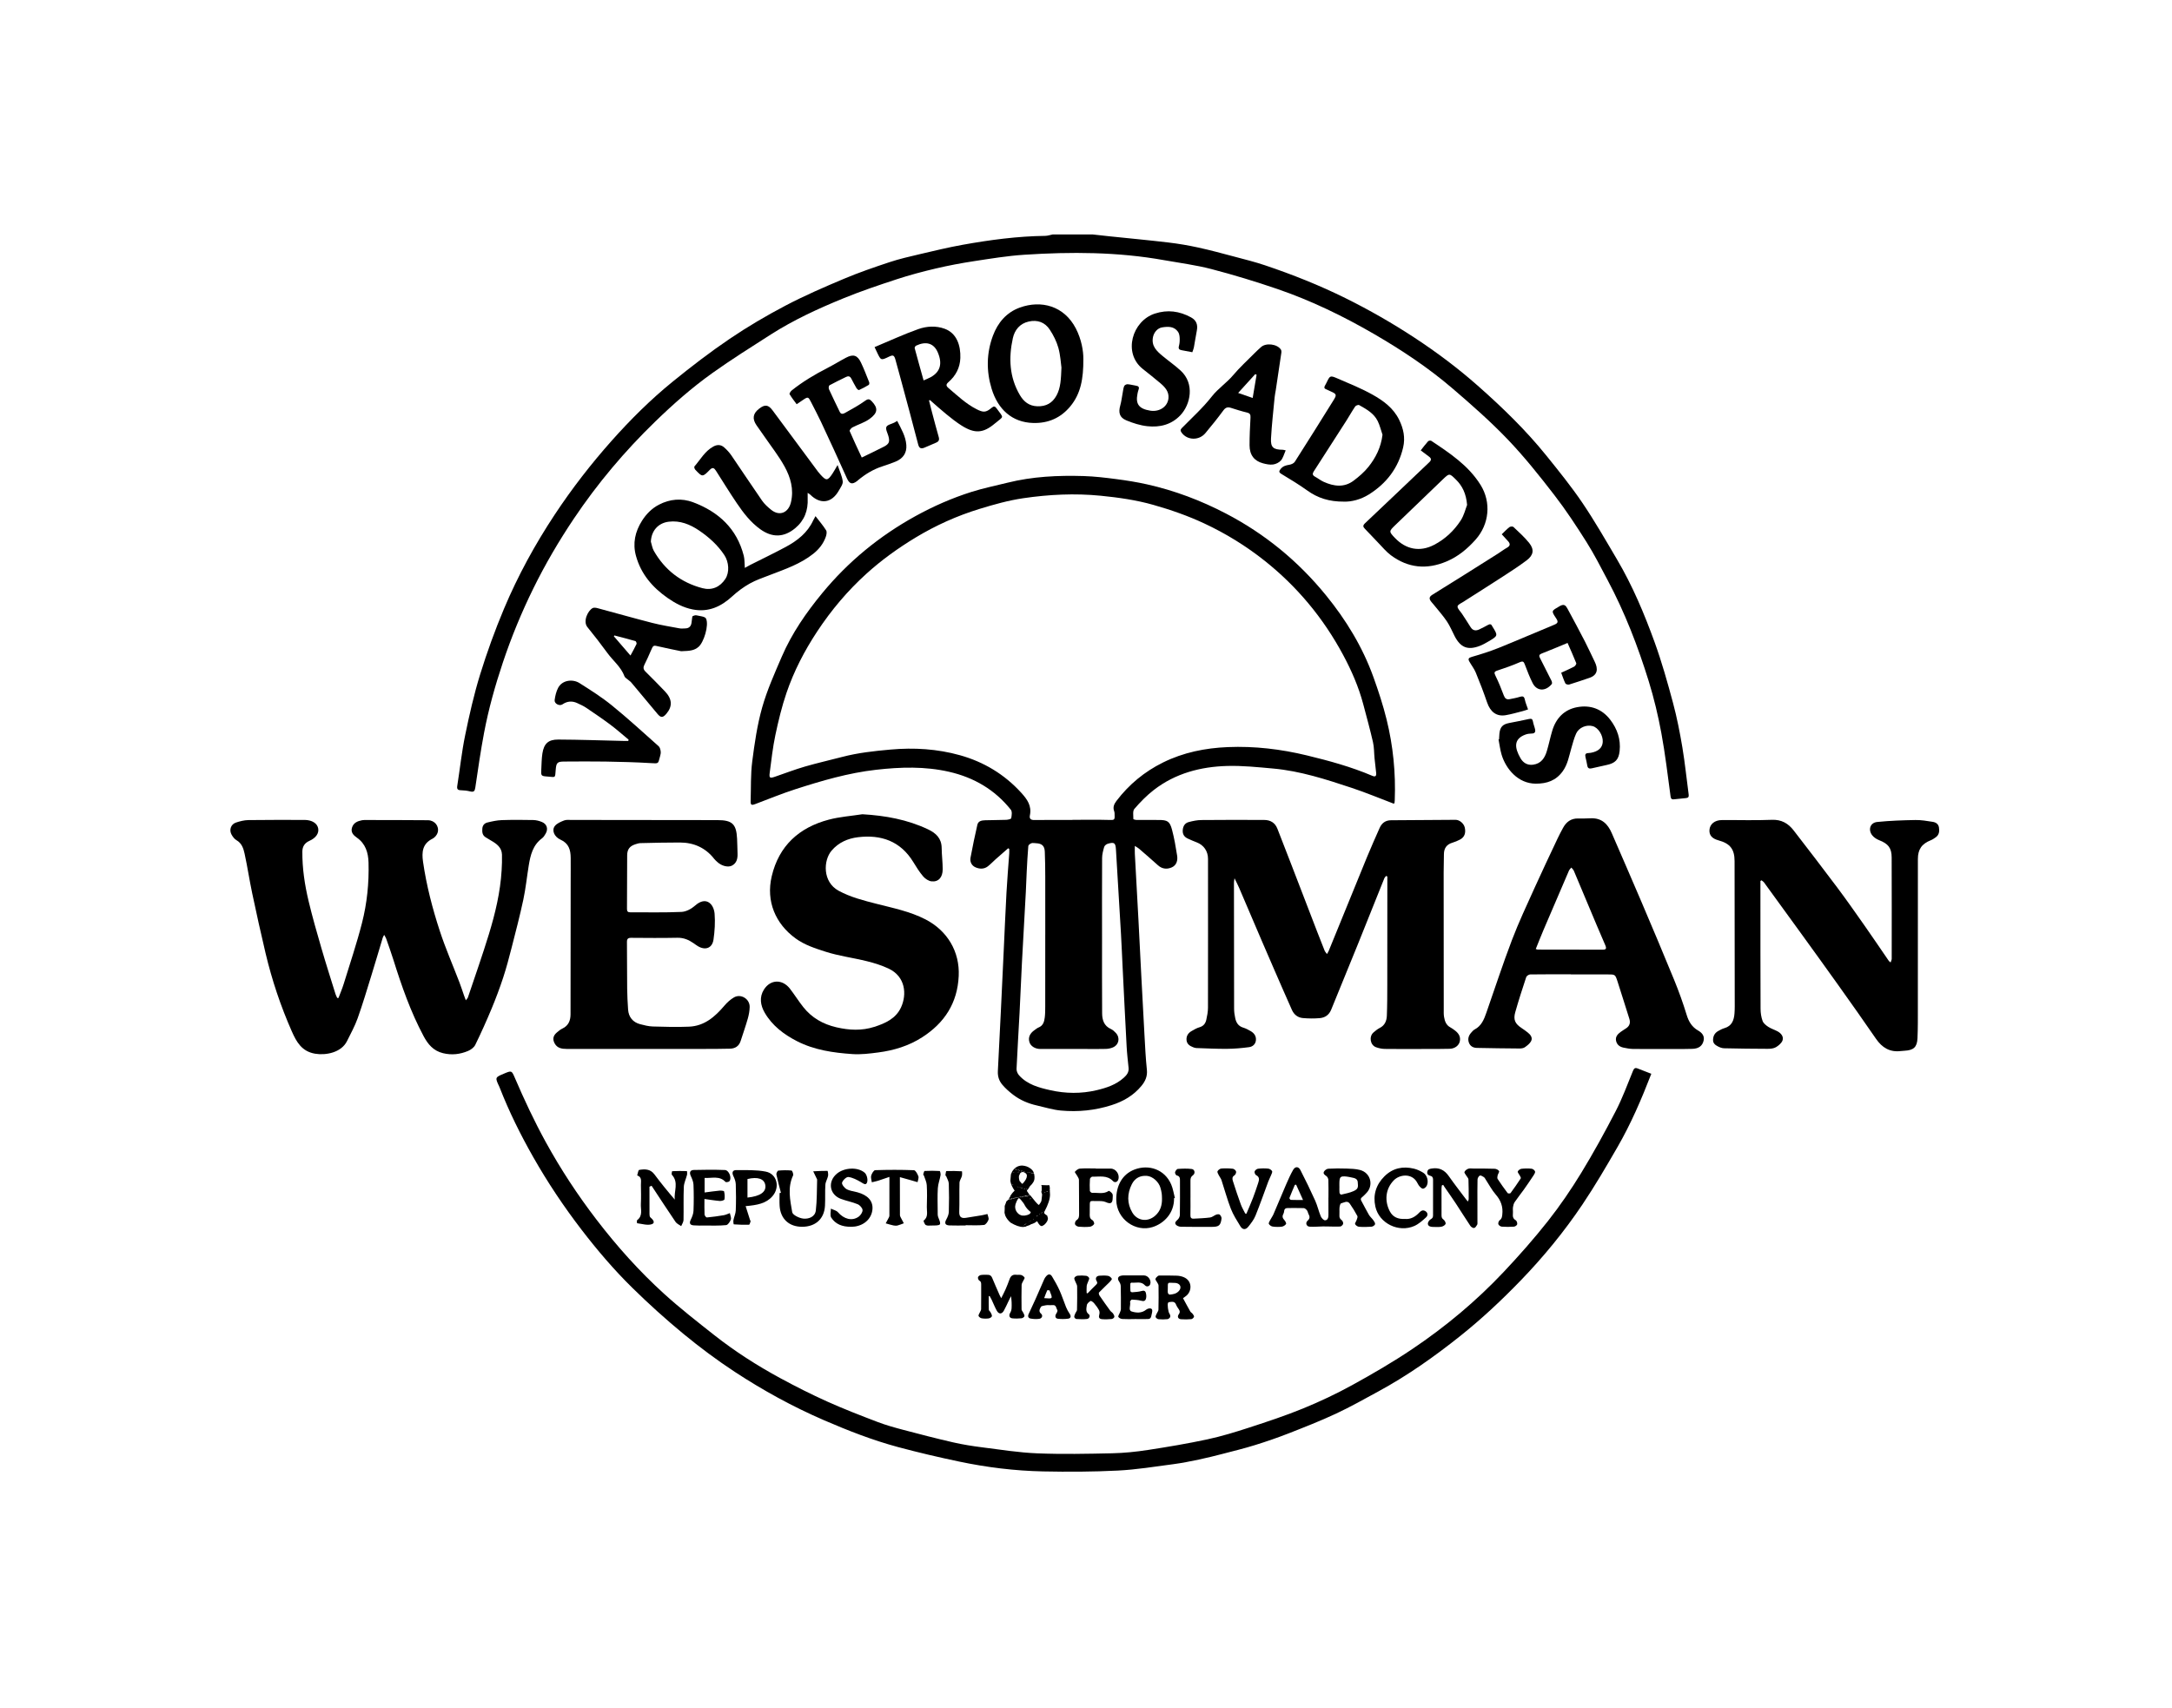
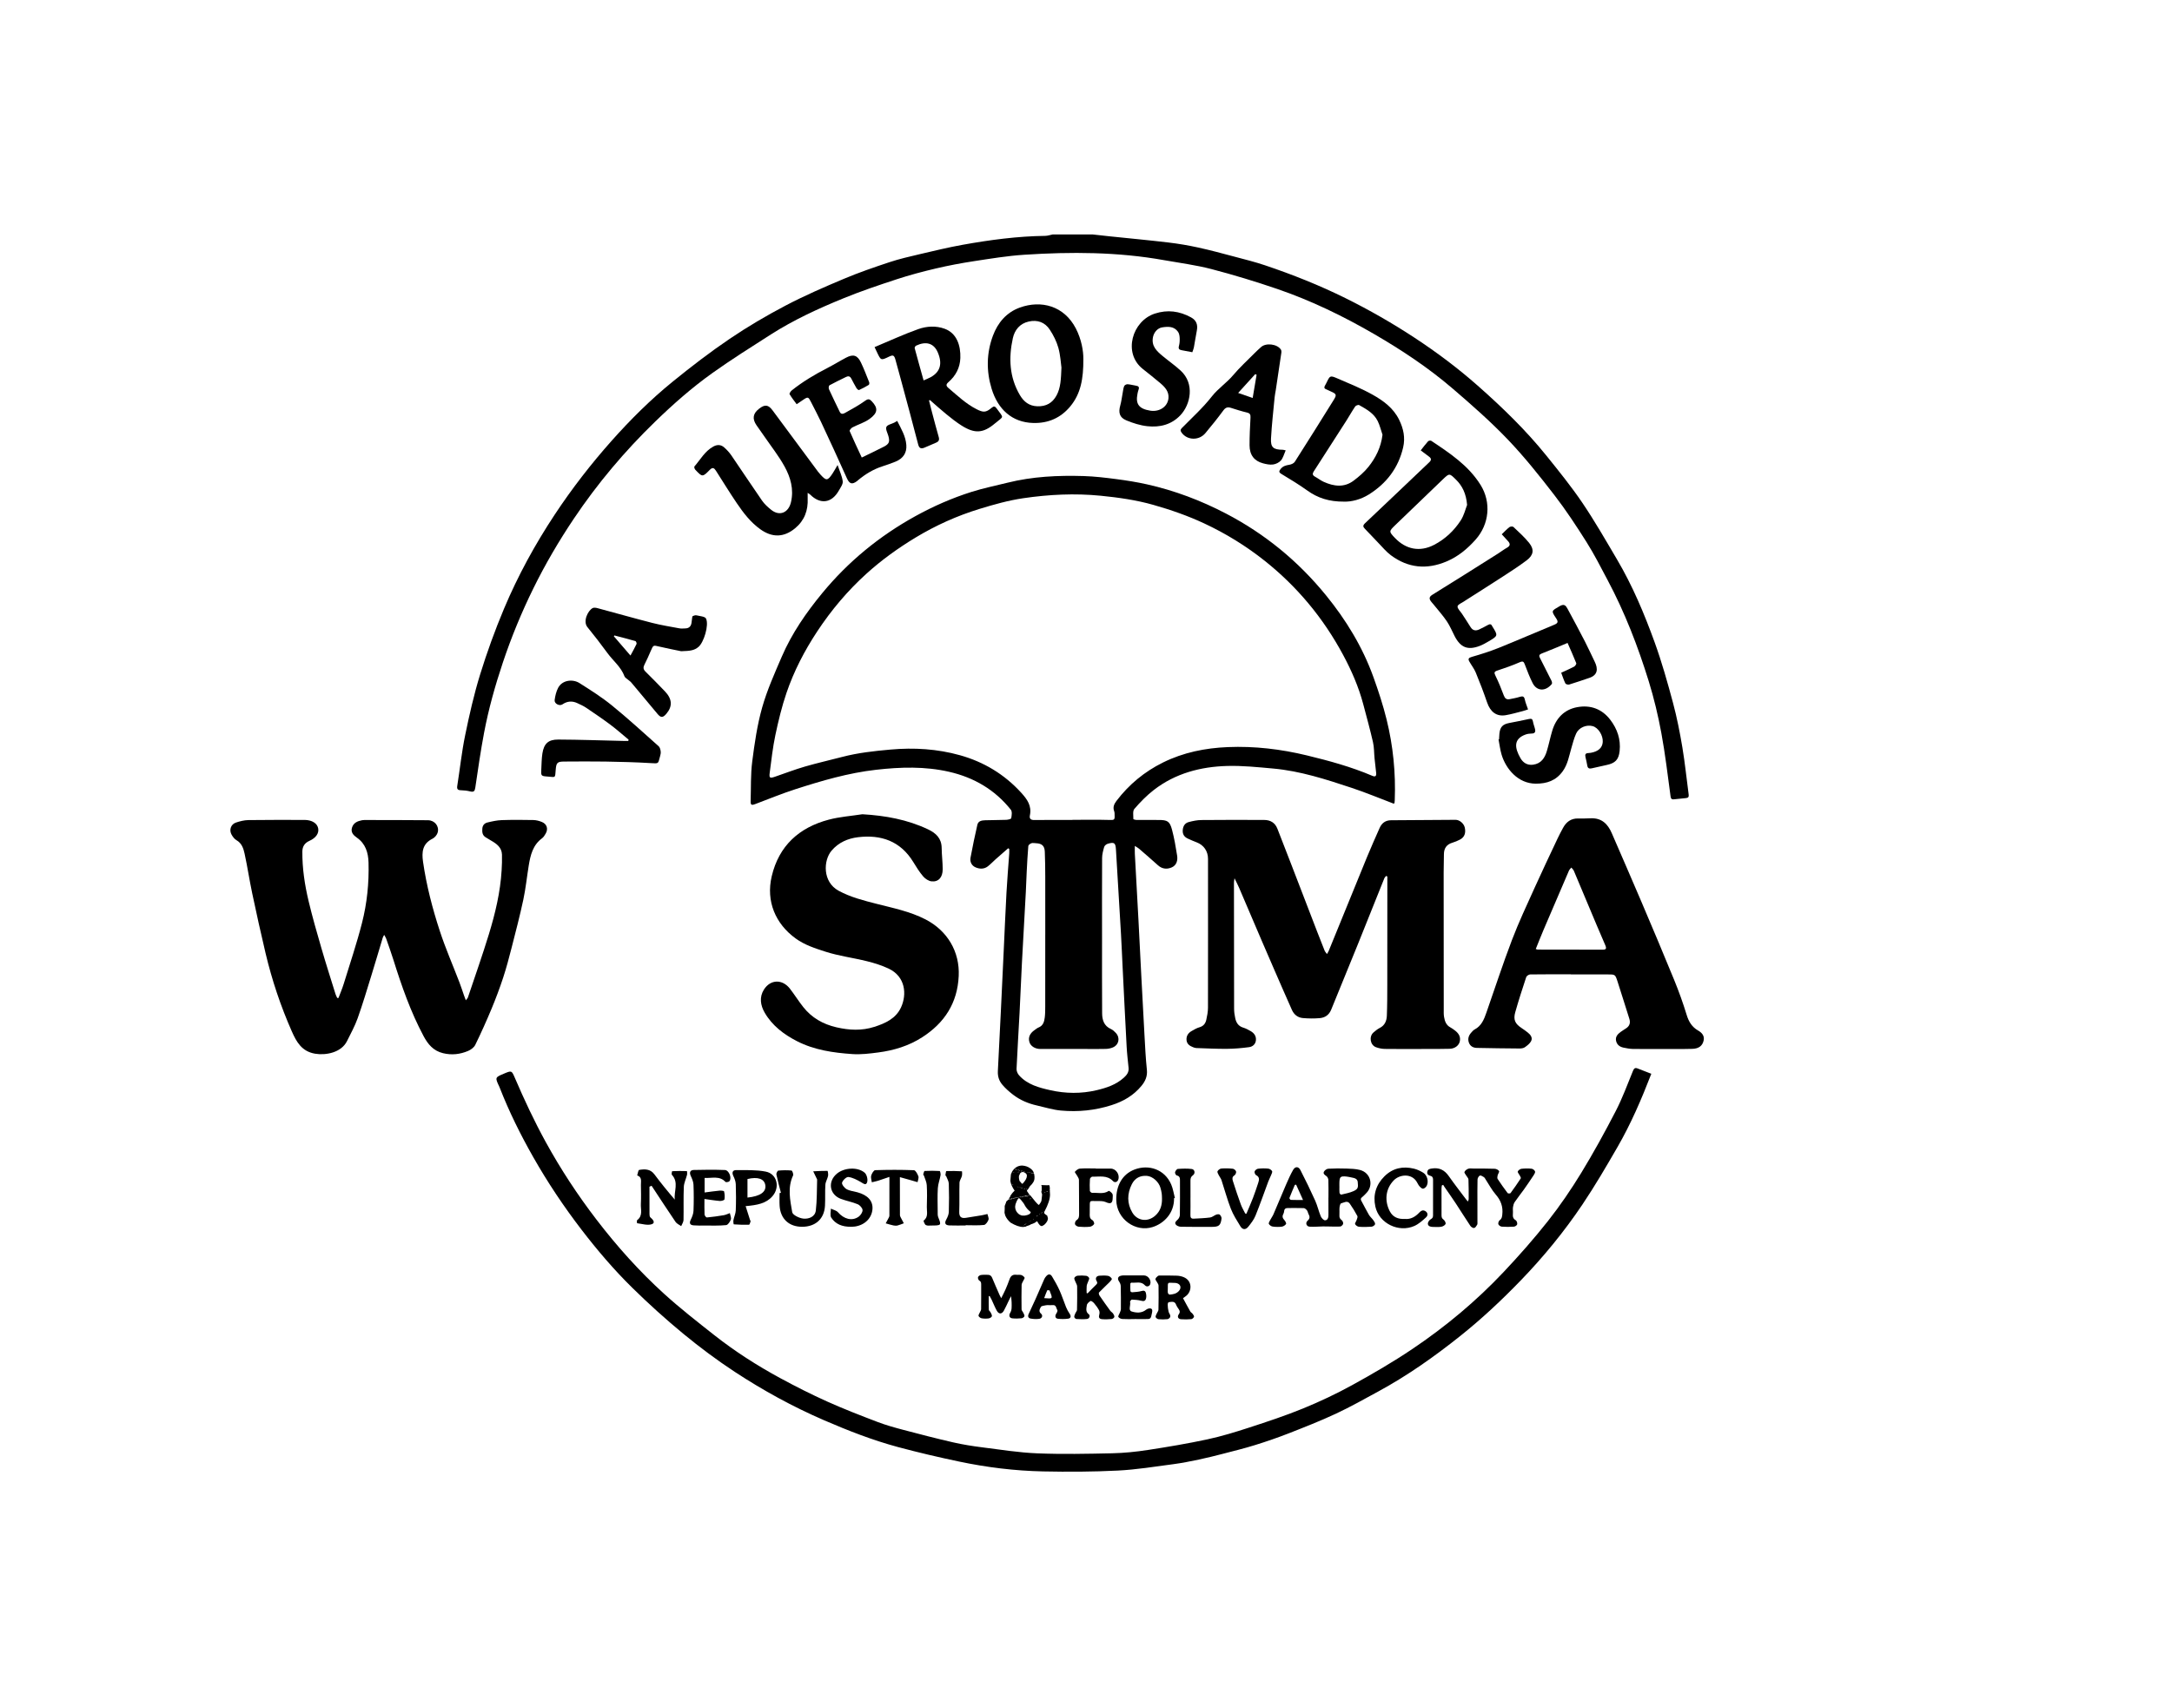
<svg xmlns="http://www.w3.org/2000/svg" version="1.1" id="Layer_1" x="0px" y="0px" width="2538px" height="1996px" viewBox="0 0 2538 1996" enable-background="new 0 0 2538 1996" xml:space="preserve">
  <g>
    <path d="M538.623,923.438c3.633,0.067,7.328,0.529,10.858,1.386c4.256,1.032,5.315-0.432,5.928-4.579   c3.153-21.363,6.228-42.759,10.241-63.97c5.264-27.809,12.889-55.003,21.881-81.894c9.997-29.893,21.944-58.896,35.848-87.121   c13.839-28.092,29.639-55.025,47.097-81.064c27.653-41.247,59.437-78.918,95.051-113.469c21.062-20.431,43.05-39.826,66.909-56.824   c22.184-15.806,45.279-30.354,68.25-45.023c26.712-17.058,55.461-30.268,84.701-42.218c20.439-8.354,41.427-15.449,62.425-22.328   c14.981-4.908,30.28-8.979,45.633-12.584c14.683-3.447,29.552-6.261,44.461-8.54c19.563-2.99,39.179-6.229,58.892-7.52   c54.615-3.572,109.186-3.393,163.33,6.301c18.502,3.313,37.262,5.688,55.401,10.421c25.87,6.748,51.525,14.547,76.827,23.202   c39.62,13.553,77.179,31.762,113.405,52.792c32.174,18.678,63.112,39.19,91.348,63.383c22.229,19.046,44.326,38.467,64.548,59.574   c19.52,20.374,37.207,42.62,54.483,64.982c13.604,17.609,25.885,36.318,37.769,55.159c9.036,14.324,16.694,29.533,24.672,44.506   c20.08,37.698,35.397,77.408,47.996,118.104c6.127,19.797,10.946,40.11,14.725,60.494c4.535,24.486,7.408,49.285,10.775,73.98   c0.404,2.973,1.45,3.719,4.063,3.432c4.635-0.509,9.271-1.021,13.914-1.414c2.85-0.239,3.521-1.576,3.147-4.333   c-2.471-18.269-4.27-36.646-7.322-54.814c-2.944-17.518-6.366-35.031-10.97-52.174c-6.378-23.761-13.053-47.534-21.417-70.646   c-12.101-33.438-25.914-66.27-44.056-97.009c-13.087-22.174-25.897-44.581-40.312-65.883   c-12.934-19.113-27.528-37.147-42.027-55.146c-24.098-29.909-51.637-56.57-80.37-81.932   c-23.104-20.391-47.765-38.887-73.522-55.822c-26.158-17.196-53.272-32.727-81.371-46.619   c-30.338-14.999-61.666-27.448-93.68-38.219c-11.643-3.916-23.611-6.889-35.499-10.043c-14.118-3.747-28.228-7.588-42.491-10.707   c-11.523-2.521-23.213-4.503-34.93-5.891c-22.961-2.721-45.992-4.852-68.993-7.248c-6.418-0.669-12.829-1.412-19.243-2.121   c-15.666,0-31.332,0-47,0c-2.884,0.567-5.763,1.595-8.654,1.631c-32.416,0.4-64.426,4.692-96.241,10.389   c-16.986,3.042-33.797,7.119-50.609,11.06c-11.803,2.767-23.674,5.493-35.161,9.305c-17.938,5.952-35.865,12.121-53.271,19.449   c-22.963,9.668-45.914,19.6-67.951,31.169c-22.483,11.803-44.515,24.747-65.531,38.983c-22.972,15.562-45.062,32.55-66.609,50.058   c-25.604,20.804-48.996,44.025-70.983,68.72c-24.306,27.298-46.585,56.037-66.744,86.519   c-23.096,34.921-43.109,71.533-59.307,110.057c-10.548,25.09-19.862,50.809-27.905,76.811c-7.201,23.278-12.58,47.19-17.5,71.085   c-4.016,19.5-6.092,39.396-9.213,59.087C533.711,922.159,534.862,923.366,538.623,923.438z" />
    <path d="M1266.34,556.299c-29.986-0.918-59.852,0.481-89.153,7.797c-13.979,3.49-28.164,6.345-41.879,10.678   c-22.867,7.225-44.779,16.83-65.829,28.465c-41.868,23.141-78.211,52.9-108.63,89.798c-18.806,22.809-35.586,47.053-47.324,74.305   c-8.399,19.501-17.184,39.067-22.934,59.413c-5.8,20.521-8.882,41.938-11.607,63.158c-1.944,15.134-1.348,30.597-1.849,45.913   c-0.16,4.871,0.847,5.467,5.472,3.731c15.57-5.84,30.972-12.216,46.784-17.308c30.845-9.933,61.904-19.048,94.329-22.726   c28.63-3.247,57.12-4.111,85.385,2.373c28.96,6.645,53.464,20.927,72.085,44.338c1.709,2.148,1.045,6.67,0.438,9.892   c-0.188,0.995-3.826,1.811-5.916,1.894c-8.154,0.325-16.326,0.213-24.482,0.495c-3.876,0.136-8.126,0.667-9.173,5.308   c-2.884,12.772-5.64,25.585-7.996,38.463c-0.873,4.771,1.278,9.215,5.813,11.211c4.672,2.056,9.869,2.319,14.265-1.008   c3.296-2.495,6.125-5.604,9.229-8.36c4.875-4.33,9.808-8.596,14.714-12.889c0.414,0.254,0.828,0.508,1.242,0.762   c0,1.751,0.105,3.509-0.017,5.251c-1.066,15.251-2.38,30.488-3.218,45.752c-1.26,22.937-2.181,45.891-3.27,68.835   c-2.209,46.58-4.309,93.167-6.799,139.732c-0.344,6.405,1.512,11.614,5.297,16.071c3.625,4.27,7.934,8.066,12.386,11.496   c8.267,6.369,17.736,10.385,27.916,12.658c9.373,2.094,18.675,5.087,28.167,5.946c19.987,1.81,39.633-0.142,59.035-6.313   c13.995-4.451,25.782-11.375,35.033-22.582c4.418-5.35,7.099-11.214,6.295-18.764c-1.441-13.559-2.051-27.211-2.826-40.835   c-1.287-22.601-2.452-45.208-3.627-67.813c-1.141-21.955-2.186-43.916-3.354-65.87c-1.379-25.94-2.857-51.875-4.254-77.814   c-0.146-2.726-0.021-5.465-0.021-9.271c2.293,1.496,3.735,2.224,4.922,3.25c7.416,6.419,14.849,12.825,22.129,19.396   c4.988,4.502,10.776,4.887,16.302,2.359c5.475-2.504,6.94-8.135,6.075-13.658c-1.59-10.151-3.327-20.336-5.961-30.253   c-2.643-9.958-5.44-11.427-15.784-11.395c-8.662,0.027-17.326,0.028-25.988-0.072c-1.199-0.015-3.436-0.714-3.427-1.052   c0.105-4.016-0.96-9.321,1.175-11.792c6.924-8.014,14.459-15.756,22.829-22.216c25.134-19.397,54.603-27.144,85.689-27.999   c17.844-0.492,35.806,1.414,53.646,3.017c31.732,2.848,61.869,12.671,91.874,22.61c16.541,5.479,32.656,12.243,49.168,18.506   c0.414-0.526,0.747-0.763,0.79-1.042c0.148-0.976,0.239-1.966,0.277-2.953c1.25-31.944-1.896-63.522-9.54-94.495   c-4.123-16.708-9.519-33.167-15.345-49.377c-12.684-35.284-32.053-66.982-55.608-95.873   c-32.328-39.648-71.17-71.596-116.756-95.354c-29.384-15.313-60.005-26.896-92.263-34.117c-11.78-2.637-23.76-4.541-35.735-6.104   C1291.859,558.214,1279.1,556.688,1266.34,556.299z M1313.193,1259.357c-9.109,8.225-20.301,11.897-31.859,14.619   c-17.963,4.229-36.19,3.986-53.991-0.009c-13.322-2.989-27.015-6.577-36.695-17.563c-1.649-1.872-2.917-4.929-2.807-7.368   c0.991-21.956,2.403-43.895,3.545-65.844c1.003-19.283,1.728-38.582,2.737-57.865c1.455-27.775,3.078-55.541,4.582-83.314   c0.423-7.816,0.621-15.646,1.024-23.467c0.515-9.968,1.009-19.939,1.859-29.881c0.106-1.238,2.169-2.802,3.635-3.297   c1.632-0.551,3.621-0.083,5.451-0.004c6.738,0.293,9.882,3.024,10.177,9.766c0.422,9.649,0.506,19.318,0.535,28.979   c0.07,22.663,0.021,45.329,0.021,67.993c-0.006,0-0.014,0-0.021,0c0,27.998,0.021,55.995-0.022,83.993   c-0.006,4.328-0.016,8.693-0.56,12.974c-0.614,4.834-1.883,9.488-7.229,11.599c-1.668,0.657-3.096,1.938-4.603,2.976   c-5.733,3.953-7.764,8.808-6.014,14.307c1.448,4.55,6.554,7.813,12.753,7.832c17.998,0.056,35.995,0.007,53.993,0   c7.498-0.002,15.001,0.146,22.491-0.084c2.758-0.085,5.668-0.645,8.194-1.721c7.107-3.031,8.767-11.194,3.525-16.915   c-1.663-1.815-3.632-3.638-5.832-4.623c-8.101-3.63-10.173-10.643-10.226-18.38c-0.194-28.823-0.086-57.648-0.095-86.475   c-0.009-31.646-0.114-63.292,0.073-94.938c0.025-4.354,1.193-8.79,2.447-13.006c0.455-1.535,2.512-3.192,4.164-3.676   c7.801-2.276,9.115-1.018,9.592,7.208c1.893,32.739,3.949,65.468,5.859,98.206c0.744,12.787,1.241,25.588,1.881,38.381   c1.551,31.083,3.047,62.168,4.727,93.243c0.449,8.295,1.425,16.563,2.266,24.832   C1319.285,1252.888,1316.678,1256.214,1313.193,1259.357z M1347.668,589.968c20.3,5.761,40.203,12.682,59.432,21.663   c25.324,11.83,48.926,26.383,70.708,43.68c18.633,14.796,35.687,31.384,51.026,49.734c15.662,18.731,29.156,38.893,40.645,60.31   c9.829,18.322,18.166,37.42,23.516,57.642c3.896,14.726,7.955,29.419,11.354,44.261c1.397,6.11,1.206,12.579,1.826,18.877   c0.554,5.621,1.188,11.236,1.864,16.846c0.469,3.898-0.894,5.134-4.412,3.632c-24.691-10.54-50.533-17.585-76.494-23.872   c-30.313-7.34-61.219-11.033-92.518-9.719c-26.312,1.104-51.737,6.206-75.531,17.954c-21.691,10.711-39.863,25.699-54.523,44.988   c-2.839,3.735-4.359,7.405-2.631,11.995c0.289,0.767,0.423,1.625,0.459,2.448c0.346,7.991,0.311,7.938-6.709,7.739   c-14.152-0.403-28.324-0.12-42.487-0.12c0,0.047,0,0.094,0,0.141c-14.833,0-29.668-0.135-44.498,0.084   c-4.284,0.063-6.069-1.552-5.248-5.539c2.285-11.068-3.125-18.664-10.185-26.403c-19.667-21.558-43.705-35.975-71.456-43.76   c-26.485-7.431-53.69-9.098-81.171-6.644c-19.064,1.702-38.027,3.76-56.6,8.627c-14.461,3.79-29.07,7.053-43.419,11.228   c-11.772,3.425-23.263,7.829-34.866,11.834c-6.121,2.112-7.149,1.644-6.346-4.48c1.944-14.809,3.584-29.712,6.666-44.299   c3.495-16.544,7.498-33.102,12.944-49.084c8.709-25.563,21.083-49.429,36.034-72.051c16.442-24.883,35.461-47.427,57.535-67.391   c17.572-15.893,36.701-29.671,57.004-41.955c23.64-14.303,48.623-25.554,74.93-33.62c16.762-5.14,33.839-9.964,51.132-12.502   c29.994-4.4,60.237-5.91,90.634-2.9C1307.052,581.364,1327.631,584.282,1347.668,589.968z" />
    <path d="M597.866,1107.294c4.774-18.646,9.649-37.284,13.664-56.1c2.802-13.132,4.138-26.57,6.311-39.843   c1.984-12.132,4.813-23.879,15.583-31.813c1.797-1.325,3.08-3.511,4.236-5.509c3.164-5.459,1.402-11.136-4.471-13.518   c-3.132-1.27-6.63-2.195-9.982-2.262c-12.324-0.236-24.668-0.323-36.983,0.104c-5.575,0.193-11.173,1.438-16.628,2.758   c-3.357,0.812-5.697,3.16-5.994,7.106c-0.303,4.027-0.055,7.701,3.734,10.12c2.1,1.339,4.232,2.629,6.394,3.866   c6.534,3.743,12.556,8.019,12.828,16.458c0.196,6.107-0.054,12.245-0.414,18.352c-1.513,25.581-7.446,50.357-14.896,74.707   c-7.584,24.791-16.254,49.25-24.502,73.838c-0.313,0.934-1.193,1.677-2.426,3.34c-0.961-2.563-1.609-4.202-2.191-5.864   c-1.761-5.015-3.361-10.091-5.264-15.051c-7.678-20.028-16.306-39.739-22.964-60.099c-8.625-26.373-15.612-53.265-19.589-80.84   c-1.638-11.363-0.727-21.188,11.182-27.051c2.629-1.294,5.26-4.524,5.988-7.354c1.893-7.345-3.621-14.095-11.406-14.172   c-24.824-0.246-49.651-0.191-74.479-0.24c-0.829,0-1.671,0.079-2.485,0.235c-5.291,1.015-10.012,2.895-11.794,8.638   c-1.73,5.576,1.803,9.02,5.637,11.693c10.235,7.141,13.358,17.653,13.676,29.098c0.66,23.883-1.761,47.644-7.66,70.713   c-6.124,23.946-14.048,47.438-21.339,71.079c-1.728,5.604-4.071,11.017-6.133,16.517c-0.466,0.011-0.932,0.021-1.397,0.029   c-0.695-1.528-1.563-3.005-2.059-4.597c-5.521-17.771-11.216-35.495-16.403-53.364c-5.325-18.34-10.618-36.713-15.046-55.28   c-4.521-18.962-7.446-38.242-7.302-57.854c0.043-5.934,2.689-10.056,8.172-12.512c7.722-3.459,11.433-8.878,10.327-14.662   c-1.12-5.861-7.138-9.661-15.588-9.842c-0.333-0.007-0.667,0.006-1,0.007c-21.663,0.015-43.328-0.146-64.985,0.177   c-4.884,0.072-9.898,1.352-14.57,2.917c-5.827,1.954-8.133,8.494-5.133,13.95c1.399,2.545,3.388,5.253,5.819,6.65   c6.227,3.574,8.148,9.71,9.457,15.704c3.361,15.397,5.664,31.024,8.925,46.447c4.942,23.378,10.081,46.721,15.604,69.969   c7.436,31.307,17.607,61.728,30.613,91.194c5.532,12.537,11.747,23.568,27.286,26.183c12.559,2.111,30.618-1.31,37.243-14.735   c4.336-8.787,9.149-17.443,12.419-26.631c5.955-16.729,11.013-33.78,16.272-50.751c4.479-14.45,8.711-28.979,13.084-43.462   c0.261-0.865,0.808-1.646,1.646-3.311c1.045,1.927,1.899,3.101,2.356,4.412c2.903,8.324,5.894,16.625,8.53,25.035   c9.555,30.475,20.063,60.567,35.161,88.84c5.06,9.478,11.375,17.241,22.779,19.991c10.236,2.469,19.852,1.318,29.185-2.604   c3.286-1.382,6.953-4.058,8.447-7.118c6.766-13.859,13.108-27.947,19.034-42.19c4.976-11.963,9.541-24.13,13.591-36.437   C591.759,1130.834,594.854,1119.061,597.866,1107.294z" />
    <path d="M1697.274,984.698c3.015-0.88,5.946-2.184,8.747-3.622c5.193-2.672,7.057-7.652,5.564-14.096   c-1.074-4.638-5.97-8.992-10.789-8.977c-25.161,0.084-50.322,0.297-75.483,0.504c-6.358,0.053-10.694,3.29-13.201,8.992   c-4.952,11.266-10.015,22.489-14.688,33.871c-15.032,36.609-29.906,73.286-44.862,109.929c-0.407,0.995-1.06,1.892-2.009,3.558   c-1.2-1.734-2.245-2.789-2.76-4.06c-2.922-7.224-5.744-14.487-8.547-21.758c-10.229-26.534-20.419-53.083-30.656-79.614   c-5.268-13.648-10.638-27.259-15.896-40.911c-2.748-7.134-8.219-10.313-15.481-10.346c-24.496-0.109-48.992-0.148-73.486,0.095   c-4.893,0.049-9.864,1.102-14.629,2.348c-4.441,1.161-6.64,4.595-7.041,9.277c-0.413,4.813,1.617,8.051,5.822,10.007   c3.459,1.609,6.971,3.125,10.536,4.48c8.177,3.105,13.159,10.289,13.162,19.202c0.015,57.993,0.077,115.985-0.041,173.979   c-0.01,4.765-0.957,9.589-1.998,14.269c-0.942,4.237-3.372,7.341-8.036,8.63c-3.154,0.871-6.08,2.697-8.982,4.32   c-4.092,2.291-6.457,5.804-6.047,10.616c0.391,4.591,3.705,6.827,7.604,8.332c1.233,0.477,2.562,0.942,3.858,0.985   c11.959,0.396,23.925,1.027,35.882,0.923c8.598-0.076,17.231-0.83,25.759-1.964c4.048-0.538,7.441-3.294,7.953-7.878   c0.536-4.814-1.909-8.395-5.907-10.751c-2.854-1.684-5.871-3.274-9.021-4.23c-5.527-1.679-8.051-5.724-9.182-10.803   c-0.824-3.708-1.352-7.564-1.361-11.357c-0.131-49.164-0.146-98.326-0.166-147.49c0-1.158,0.304-2.316,0.658-4.863   c2.221,4.612,3.916,7.823,5.344,11.147c8.855,20.623,17.633,41.28,26.473,61.909c4.843,11.303,9.732,22.585,14.646,33.855   c6.846,15.699,13.657,31.413,20.644,47.049c2.403,5.383,6.851,8.889,12.67,9.405c6.603,0.585,13.332,0.678,19.926,0.082   c6.076-0.551,10.769-3.726,13.252-9.876c10.334-25.594,20.92-51.083,31.271-76.67c10.339-25.558,20.498-51.188,30.785-76.766   c0.42-1.044,1.362-1.878,2.062-2.811c0.499,0.206,0.997,0.41,1.496,0.617c0,2.755,0.001,5.51,0,8.266   c-0.017,39.33-0.003,78.66-0.069,117.99c-0.021,12.16-0.01,24.332-0.512,36.478c-0.243,5.9-2.318,11.234-8.285,14.236   c-2.639,1.327-5.014,3.29-7.277,5.232c-5.551,4.766-3.953,14.802,2.885,17.294c3.218,1.174,6.766,1.945,10.177,1.993   c14.826,0.208,29.657,0.102,44.485,0.073c10.498-0.02,21.002,0.102,31.49-0.218c6-0.184,10.625-3.79,11.717-8.479   c1.307-5.604-1.319-9.664-5.598-12.895c-1.727-1.305-3.475-2.63-5.377-3.637c-4.979-2.635-6.553-7.313-7.383-12.293   c-0.49-2.932-0.352-5.981-0.354-8.979c-0.054-53.163-0.098-106.327-0.104-159.491c-0.001-7.163,0.292-14.327,0.304-21.49   C1687.229,991.249,1690.359,986.719,1697.274,984.698z" />
    <path d="M1908.053,1251.59c-6.411,15.696-12.275,31.716-20.046,46.736c-12.674,24.5-25.961,48.75-40.338,72.281   c-11.86,19.416-24.772,38.352-38.856,56.207c-16.257,20.609-33.706,40.37-51.714,59.485   c-32.174,34.153-68.137,64.123-107.039,90.26c-22.604,15.187-46.258,28.933-70.133,42.063   c-18.47,10.159-37.67,19.201-57.177,27.197c-20.577,8.436-41.782,15.421-62.946,22.321c-16.099,5.25-32.377,10.241-48.907,13.798   c-23.037,4.954-46.324,8.861-69.623,12.438c-13.794,2.118-27.8,3.554-41.742,3.856c-29.14,0.633-58.335,1.237-87.437,0.074   c-21.543-0.86-43-4.32-64.441-7.036c-11.364-1.438-22.736-3.235-33.893-5.796c-19.592-4.494-39.065-9.533-58.502-14.675   c-10.121-2.678-20.266-5.513-30.03-9.242c-19.708-7.526-39.421-15.142-58.649-23.793c-18.625-8.379-36.914-17.606-54.867-27.354   c-27.08-14.701-53.041-31.299-77.258-50.396c-19.847-15.651-39.829-31.249-58.525-48.221   c-29.017-26.338-55.12-55.557-78.969-86.666c-21.988-28.684-41.775-58.802-59.224-90.556c-13.4-24.389-25.135-49.468-36.093-74.976   c-3.762-8.756-3.777-8.749-12.637-5.041c-10.652,4.458-10.651,4.458-5.637,15.142c0.212,0.451,0.399,0.916,0.581,1.381   c10.915,27.937,24.222,54.771,38.996,80.795c16.849,29.677,35.771,58.027,56.614,85.152c18.41,23.959,37.958,46.898,59.465,67.996   c19.111,18.748,39.043,36.775,59.714,53.784c19.119,15.732,39.08,30.634,59.774,44.218c33.131,21.746,67.845,40.791,104.328,56.568   c28.268,12.225,56.893,23.408,86.614,31.398c23.563,6.334,47.365,11.893,71.246,16.91c32.312,6.791,65.083,10.848,98.083,11.519   c29.13,0.593,58.337,0.479,87.427-0.984c21.728-1.094,43.345-4.642,64.959-7.482c10.046-1.321,20.011-3.365,29.937-5.441   c9.087-1.9,18.104-4.158,27.096-6.484c12.72-3.292,25.502-6.418,38.044-10.307c13.327-4.133,26.56-8.674,39.552-13.756   c18.566-7.262,37.164-14.563,55.213-22.993c16.992-7.936,33.385-17.188,49.879-26.157c33.879-18.421,65.244-40.589,95.353-64.591   c25.173-20.067,48.596-42.031,70.951-65.183c26.556-27.501,50.711-57.009,71.996-88.687c14.555-21.659,27.749-44.271,40.813-66.882   c15.649-27.086,28.002-55.779,39.571-85.708c-5.682-2.208-10.906-4.263-16.148-6.268   C1910.397,1247.345,1909.261,1248.633,1908.053,1251.59z" />
-     <path d="M2265.69,966.899c-0.647-4.104-3.772-5.987-7.318-6.544c-6.69-1.048-13.482-2.245-20.21-2.121   c-14.917,0.274-29.879,0.763-44.706,2.294c-8.05,0.831-10.807,8.873-5.886,15.4c1.956,2.597,5.189,4.682,8.275,5.892   c10.502,4.115,14.534,8.978,14.574,20.146c0.139,39.485,0.096,78.971,0.055,118.456c-0.002,1.253-0.73,2.505-1.279,4.268   c-1.198-1.038-1.799-1.379-2.15-1.891c-9.324-13.561-18.505-27.222-27.959-40.689c-10.599-15.102-21.188-30.221-32.236-44.989   c-16.741-22.375-33.806-44.51-50.881-66.633c-6.388-8.275-14.236-12.953-25.58-12.48c-19.461,0.813-38.981,0.136-58.477,0.29   c-8.271,0.065-13.852,4.729-14.384,11.361c-0.501,6.245,2.905,10.24,10.503,12.318c13.623,3.729,18.802,10.27,18.828,24.28   c0.102,53.827,0.14,107.654,0.18,161.481c0.004,5.495,0.145,11.012-0.273,16.479c-0.604,7.861-2.988,14.699-11.74,17.23   c-2.529,0.73-4.941,2.016-7.252,3.321c-3.891,2.197-5.876,5.513-6.059,10.151c-0.174,4.392,2.693,6.296,5.779,7.912   c2.156,1.131,4.693,2.08,7.082,2.135c16.979,0.386,33.963,0.618,50.945,0.646c3.268,0.005,6.999-0.332,9.684-1.919   c3.166-1.871,6.752-4.865,7.756-8.113c1.358-4.403-1.836-8.246-5.978-10.449c-3.519-1.872-7.452-3.05-10.755-5.218   c-2.643-1.733-5.636-4.119-6.645-6.883c-1.615-4.433-2.342-9.413-2.361-14.167c-0.188-43.157-0.144-86.315-0.163-129.475   c-0.003-6.632-0.001-13.263-0.001-19.895c0.404-0.278,0.811-0.558,1.216-0.836c1.026,0.854,2.282,1.543,3.044,2.59   c14.801,20.3,29.569,40.623,44.289,60.981c14.036,19.416,28.096,38.814,41.986,58.334c14.947,21.007,29.896,42.018,44.478,63.277   c7.146,10.418,16.179,15.951,29.013,14.374c1.488-0.184,2.987-0.286,4.484-0.368c10.441-0.572,14.529-4.121,15.013-14.547   c0.548-11.807,0.427-23.647,0.437-35.476c0.04-57.99,0.024-115.979,0.035-173.97c0.002-11.381,4.521-17.802,15.227-22.045   c1.975-0.78,3.783-2.062,5.538-3.297C2265.925,975.626,2266.4,971.405,2265.69,966.899z" />
    <path d="M1120.267,1140.532c1.344-28.537-13.314-53.034-38.822-66.188c-18.088-9.326-37.873-13.229-57.336-18.229   c-15.133-3.888-30.314-7.685-44.208-15.265c-18.869-10.295-17.901-35.359-8.221-46.798c8.224-9.715,19.27-14.316,30.899-15.732   c26.913-3.275,49.651,4.51,64.578,28.972c3.551,5.817,7.189,11.683,11.596,16.835c2.371,2.771,6.316,5.408,9.797,5.772   c8.057,0.849,12.979-4.659,13-14.028c0.018-8.311-1.11-16.618-1.198-24.934c-0.12-11.29-6.615-17.407-16.021-21.856   c-24.214-11.453-49.842-16.034-76.625-17.604c-13.112,2.038-26.522,2.953-39.279,6.331c-34.665,9.182-58.237,30.423-66.67,66.2   c-6.857,29.1,4.344,55.522,28.013,72.657c10.537,7.628,22.771,11.543,34.927,15.449c7.561,2.429,15.372,4.17,23.165,5.758   c17.103,3.483,34.229,6.385,50.345,13.896c19.982,9.315,21.633,30.229,14.68,45.372c-6.021,13.112-18.383,18.685-31.313,22.813   c-14.661,4.68-29.265,3.963-44.233,0.488c-15.783-3.662-28.782-11.123-38.758-23.697c-5.474-6.9-10.136-14.442-15.533-21.41   c-8.799-11.359-22.754-11.059-30.396,1.053c-5.565,8.821-4.065,18.391,0.923,27.005c8.811,15.212,22.49,25.463,37.727,33.272   c20.181,10.344,42.402,13.551,64.69,15.069c10.008,0.684,20.253-0.585,30.271-1.896c18.289-2.393,35.701-7.674,51.406-17.794   C1103.737,1195.253,1118.781,1172.09,1120.267,1140.532z" />
-     <path d="M666.676,1185.314c-0.019,7.166-2.379,13.273-9.555,16.629c-2.371,1.108-4.47,2.904-6.496,4.619   c-4.365,3.688-5.184,7.954-2.387,12.936c3.025,5.387,8.358,6.21,13.803,6.222c31.16,0.063,62.32,0.03,93.48,0.024   c22.825-0.007,45.648,0.018,68.474-0.02c9.659-0.016,19.32-0.052,28.977-0.286c6.062-0.147,10.502-2.914,12.457-8.953   c2.813-8.689,5.839-17.318,8.347-26.095c1.264-4.424,2.127-9.104,2.221-13.687c0.193-9.418-10.285-15.874-18.382-11.176   c-4.203,2.438-8.021,5.954-11.188,9.683c-10.998,12.937-23.34,23.734-41.225,24.497c-14.132,0.604-28.322,0.209-42.473-0.212   c-4.926-0.146-9.881-1.42-14.694-2.676c-8.508-2.22-13.515-8.327-14.112-17.108c-0.555-8.133-0.983-16.287-1.073-24.437   c-0.2-18.16-0.085-36.324-0.263-54.485c-0.037-3.696,1.239-4.926,4.949-4.896c17.997,0.144,36,0.305,53.991-0.073   c7.315-0.153,13.256,2.422,18.953,6.386c1.637,1.139,3.229,2.354,4.93,3.387c8.748,5.306,16.857,2.396,18.313-7.626   c1.443-9.947,2.09-20.232,1.29-30.226c-0.896-11.189-9.836-21.063-22.763-9.533c-4.229,3.772-10.44,7.153-15.896,7.4   c-19.958,0.904-39.979,0.405-59.976,0.457c-2.678,0.007-3.773-1.01-3.752-3.907c0.16-20.829,0.131-41.659,0.219-62.488   c0.029-7.215,2.906-11.033,9.83-13.188c1.897-0.592,3.881-1.222,5.836-1.265c15.3-0.336,30.602-0.754,45.901-0.714   c16.433,0.043,30.124,6.204,40.352,19.404c1.01,1.305,2.354,2.354,3.566,3.496c4.757,4.473,12.451,6.499,16.962,4.109   c5.625-2.979,6.729-8.27,6.526-14.081c-0.202-5.826-0.255-11.659-0.546-17.48c-0.85-17.011-5.665-21.588-22.786-21.616   c-56.992-0.092-113.983-0.156-170.978-0.198c-2.826-0.002-5.92-0.367-8.418,0.624c-3.852,1.53-8.246,3.329-10.693,6.389   c-3.936,4.915-0.979,12.656,6.672,16.092c9.638,4.327,11.688,11.999,11.781,21.104c0.098,9.665-0.014,19.331-0.021,28.996   C666.793,1082.666,666.803,1133.99,666.676,1185.314z" />
    <path d="M1984.264,1204.229c-7.211-4.139-10.955-10.313-13.384-18.271c-4.211-13.798-9.116-27.432-14.572-40.791   c-12.571-30.782-25.536-61.405-38.555-92.003c-11.319-26.606-22.939-53.085-34.409-79.628   c-4.599-10.641-11.679-17.739-24.195-17.335c-4.987,0.161-9.985,0.35-14.972,0.226c-8.543-0.214-14.092,4.132-17.905,11.276   c-2.115,3.959-4.252,7.915-6.159,11.975c-8.979,19.109-18.082,38.165-26.761,57.411c-9.162,20.318-18.692,40.525-26.619,61.331   c-10.694,28.067-20.007,56.662-29.924,85.026c-2.718,7.772-5.703,15.325-13.65,19.51c-1.561,0.821-2.799,2.348-4.021,3.697   c-3.004,3.317-4.274,7.217-2.782,11.54c1.481,4.293,5.021,6.241,9.313,6.333c16.625,0.352,33.254,0.568,49.881,0.685   c2.111,0.016,4.625-0.305,6.255-1.456c2.815-1.991,5.94-4.342,7.376-7.299c1.896-3.909-0.739-7.343-3.924-9.871   c-2.344-1.86-4.784-3.615-7.278-5.27c-7.631-5.06-9.877-9.687-7.363-18.577c3.888-13.743,8.283-27.348,12.782-40.903   c0.484-1.462,3.064-3.145,4.697-3.169c15.828-0.237,31.662-0.143,47.494-0.143c0,0.046,0,0.093,0,0.14   c14.332,0,28.666,0.006,43-0.003c8.608-0.005,8.799-0.077,11.441,8.021c4.741,14.53,9.191,29.154,13.846,43.714   c1.524,4.766,0.433,8.489-3.772,11.255c-2.087,1.372-4.228,2.67-6.243,4.139c-3.499,2.549-6.455,5.557-5.482,10.375   c0.932,4.614,4.246,7.103,8.619,8.021c3.715,0.778,7.521,1.517,11.295,1.561c15.16,0.173,30.323,0.081,45.486,0.063   c7.997-0.011,16.004,0.147,23.989-0.181c7.267-0.299,11.522-3.482,12.928-9.632   C1991.965,1210.439,1988.726,1206.79,1984.264,1204.229z M1872.719,1109.757c-25.318-0.001-50.638-0.056-75.955-0.114   c-0.461-0.001-0.921-0.274-2.213-0.688c3.138-7.731,6.007-15.105,9.104-22.383c9.832-23.092,19.731-46.153,29.68-69.194   c0.582-1.344,1.832-2.398,2.771-3.587c0.988,1.229,2.322,2.313,2.913,3.711c8.874,20.967,17.632,41.983,26.458,62.971   c3.352,7.969,6.818,15.89,10.219,23.837C1877.48,1108.477,1876.836,1109.757,1872.719,1109.757z" />
-     <path d="M769.789,589.843c-8.302,4.375-14.675,10.89-19.634,18.735c-8,12.656-11.069,26.279-7.012,41.004   c5.856,21.254,19.35,36.896,37.024,49.208c8.875,6.184,18.406,11.254,29.22,13.366c18.308,3.576,33.014-3.137,46.27-15.322   c6.179-5.68,13.105-10.82,20.415-14.917c7.479-4.19,15.778-6.972,23.832-10.075c17.533-6.755,35.379-12.764,50.399-24.71   c6.713-5.339,11.778-11.767,14.635-19.776c0.838-2.354,1.519-5.817,0.403-7.614c-3.455-5.569-7.809-10.58-12.415-16.593   c-1.294,2.369-2.08,3.627-2.692,4.963c-6.652,14.517-18.566,23.732-32.079,31.007c-13.754,7.404-27.872,14.133-41.817,21.183   c-1.938,0.98-3.804,2.104-5.998,3.327c-0.43-5.332-0.16-9.937-1.243-14.197c-8.073-31.773-29.552-51.364-59.168-62.502   C796.595,581.915,782.727,583.024,769.789,589.843z M846.412,648.651c5.388,8.141,6.168,20.236,1.164,27.855   c-6.253,9.519-15.705,13.706-26.721,10.821c-25.01-6.549-44.053-21.207-56.87-43.673c-1.817-3.188-2.332-7.118-3.448-10.705   c0.572-12.65,8.493-21.737,20.731-23.294c13.377-1.702,25.09,3.119,35.651,10.276C828.347,627.682,838.636,636.903,846.412,648.651   z" />
    <path d="M901.034,595.679c-3.852-3.128-7.708-6.579-10.511-10.612c-12.128-17.458-23.791-35.238-35.814-52.771   c-2.407-3.509-5.377-6.756-8.584-9.557c-3.696-3.231-7.943-3.451-12.507-0.985c-9.961,5.384-15.14,15.233-22.176,23.334   c-0.496,0.57,0.154,2.868,0.955,3.721c8.282,8.815,8.467,8.922,16.968,0.242c3.45-3.521,5.264-2.052,7.282,1.107   c8.06,12.607,15.882,25.377,24.272,37.761c7.754,11.44,16.146,22.431,27.604,30.606c13.861,9.891,27.5,9.598,40.587-1.228   c10.938-9.046,15.319-20.97,14.656-34.953c-0.082-1.721-0.012-3.448-0.012-6.429c1.896,1.293,2.483,1.575,2.92,2.01   c11.933,11.891,25.24,10.073,33.556-4.735c1.918-3.417,4.896-7.353,4.505-10.712c-0.703-6.038-3.589-11.821-6.018-19.069   c-2.502,4.23-4.099,7.254-5.992,10.075c-5.688,8.473-7.221,8.562-13.998,1.099c-1.006-1.106-1.998-2.237-2.889-3.438   c-17.635-23.76-35.291-47.505-52.855-71.316c-5.111-6.929-8.986-7.604-15.885-2.301c-7.307,5.616-8.33,11.771-3.133,19.37   c3.004,4.391,6.158,8.677,9.166,13.063c7.98,11.647,16.832,22.821,23.619,35.131c7.002,12.698,11.033,26.545,7.533,41.653   C921.393,599.235,910.867,603.664,901.034,595.679z" />
    <path d="M1512.963,539.662c-1.168,1.828-4.146,3.09-6.467,3.46c-3.926,0.626-7.301,1.519-9.972,4.802   c-2.183,2.683-2.426,3.965,0.958,5.999c10.216,6.144,20.441,12.347,30.124,19.28c12.074,8.646,25.229,13.105,43.099,12.977   c8.357,0.262,19.211-2.35,28.838-8.38c20.582-12.895,34.42-30.925,40.031-54.89c2.676-11.423,0.43-21.924-4.631-32.314   c-6.713-13.781-18.48-22.352-31.057-29.392c-13.137-7.353-27.237-13.03-41.105-18.999c-8.525-3.67-8.687-3.299-12.566,4.67   c-0.146,0.3-0.278,0.605-0.441,0.895c-3.362,5.939-3.359,5.935,2.919,8.535c0.922,0.381,1.802,0.861,2.715,1.266   c6.154,2.715,6.736,3.812,3.185,9.533C1543.519,491.375,1528.344,515.585,1512.963,539.662z M1573.33,491.438   c3.484-5.447,6.6-11.14,10.241-16.474c0.771-1.131,3.659-2.151,4.642-1.592c8.365,4.772,17.076,9.477,21.588,18.53   c2.519,5.053,3.814,10.715,5.662,16.103c-1.756,14.685-7.866,26.826-16.455,37.565c-4.881,6.104-11.037,11.4-17.323,16.125   c-11.062,8.312-23.071,6.668-34.859,1.383c-3.605-1.617-6.774-4.188-10.268-6.093c-2.877-1.57-3.215-3.354-1.479-6.044   C1547.867,531.133,1560.627,511.304,1573.33,491.438z" />
    <path d="M1595.246,611.254c-2.889,2.717-2.776,4.233-0.261,6.781c5.36,5.426,10.478,11.092,15.796,16.559   c4.721,4.854,9.092,10.229,14.469,14.23c20.125,14.979,41.892,17.039,65.004,7.288c13.531-5.709,24.397-14.744,34.019-25.565   c15.989-17.982,18.452-43.562,5.774-63.907c-14.157-22.726-35.939-37.077-57.571-51.508c-0.815-0.544-3.065-0.217-3.738,0.526   c-2.979,3.295-5.629,6.891-8.604,10.635c3.441,2.59,6.601,4.979,9.771,7.35c2.783,2.078,2.838,4.029,0.235,6.498   C1645.164,563.835,1620.317,587.664,1595.246,611.254z M1686.053,560.091c7.538-7.225,7.601-7.193,15.237,0.345   c7.492,7.397,11.89,16.277,13.029,29.591c-1.83,4.612-3.537,12.142-7.492,18.207c-7.783,11.941-18.1,21.65-30.92,28.376   c-16.975,8.902-33.258,5.207-45.807-7.887c-7.293-7.609-7.23-7.837,0.236-15.055   C1648.861,595.76,1667.451,577.919,1686.053,560.091z" />
    <path d="M1108.263,446.558c8.522-7.457,13.521-16.788,13.906-28.263c0.484-14.455-4.123-28.892-18.24-34.097   c-10.143-3.739-21.111-3.102-30.96,0.407c-17.146,6.107-33.73,13.789-51.005,21.001c1.337,2.856,2.149,4.631,2.992,6.39   c4.461,9.312,4.465,9.311,13.902,4.759c4.671-2.253,5.977-1.723,7.434,3.401c2.137,7.514,4.158,15.06,6.188,22.604   c6.857,25.501,13.843,50.971,20.405,76.546c1.202,4.688,3.438,5.304,7.077,3.905c4.653-1.787,9.123-4.046,13.75-5.907   c3.227-1.298,4.176-3.202,3.191-6.633c-2.792-9.734-5.35-19.539-7.956-29.328c-1.192-4.479-2.28-8.983-3.417-13.478   c0.41-0.091,0.82-0.182,1.231-0.271c6.368,5.524,12.599,11.218,19.144,16.522c5.807,4.709,11.69,9.424,18.018,13.37   c15.149,9.449,24.99,8.865,38.63-2.637c10.704-9.024,10.725-5.56,2.216-17.337c-2.067-2.861-3.375-3.247-6.192-0.854   c-6.659,5.66-9.794,5.412-17.546,1.465c-12.355-6.291-22.186-15.762-32.599-24.559   C1105.304,450.925,1105.237,449.205,1108.263,446.558z M1087.793,440.607c-2.554,1.435-5.334,2.464-8.56,3.929   c-3.666-13.123-7.138-25.385-10.421-37.697c-0.214-0.803,0.771-2.52,1.622-2.921c11.532-5.458,20.674-3.06,25.375,7.888   C1101.447,424.943,1098.674,434.49,1087.793,440.607z" />
    <path d="M1191.635,359.426c-15.549,5.637-25.715,17.598-31.418,32.96c-7.557,20.352-7.773,41.263-1.518,61.813   c7.258,23.843,23.644,39.422,48.639,40.077c17.615,0.463,32.137-5.914,43.342-19.44c12.13-14.644,15.38-32.084,15.232-55.291   c0.103-9.392-2.217-23.084-8.801-35.776C1243.395,357.328,1216.572,350.385,1191.635,359.426z M1234.574,462.093   c-4.826,8.894-12.228,12.998-22.43,12.657c-9.526-0.317-15.797-5.268-20.368-13.02c-12.376-20.986-13.315-43.615-8.25-66.586   c2.096-9.503,8.108-17.115,18.64-19.445c10.209-2.26,18.811,0.911,24.422,9.386c4.313,6.516,7.996,13.838,10.104,21.323   c2.45,8.701,2.875,17.973,3.622,23.144C1239.732,443.341,1239.426,453.157,1234.574,462.093z" />
    <path d="M969.224,450.255c6.402-3.516,13.018-6.643,19.582-9.858c2.497-1.225,4.484-0.709,5.841,1.846   c2.008,3.782,3.957,7.603,6.146,11.277c0.617,1.034,2.386,2.52,2.943,2.27c3.926-1.754,7.732-3.808,11.414-6.034   c0.602-0.364,0.848-2.237,0.499-3.11c-3.073-7.7-6.028-15.472-9.59-22.949c-4.125-8.661-8.995-10.181-17.37-5.774   c-7.503,3.946-14.715,8.454-22.26,12.313c-14.546,7.441-28.495,15.798-41.281,25.992c-1.283,1.022-2.951,3.652-2.511,4.399   c2.401,4.078,5.407,7.799,8.272,11.738c2.965-2.008,5.291-3.581,7.613-5.158c5.521-3.748,6.051-3.579,9.139,2.574   c3.877,7.725,8.015,15.325,11.668,23.152c10.176,21.812,20.33,43.637,30.121,65.62c3.039,6.823,5.939,8.133,12.012,3.631   c0.399-0.296,0.731-0.681,1.115-1c8.512-7.098,17.819-12.769,28.434-16.211c5.207-1.688,10.402-3.461,15.462-5.541   c9.019-3.708,13.221-10.35,12.578-19.384c-0.738-10.376-6.032-18.971-10.646-28.161c-1.389,0.804-2.355,1.422-3.375,1.939   c-3.236,1.644-8.199,2.524-9.277,5.065c-1.147,2.705,1.309,6.986,2.309,10.547c1.88,6.69,0.973,9.34-5.281,12.556   c-8.38,4.309-16.917,8.312-25.807,12.65c-4.705-10.128-9.622-20.442-14.133-30.934c-0.363-0.846,1.755-3.498,3.257-4.279   c6.622-3.442,14.104-5.597,20.038-9.916c9.628-7.009,10.205-12.621,2.369-20.771c-2.411-2.507-4.077-2.914-7.428-0.518   c-7.271,5.2-15.147,9.592-22.994,13.921c-1.933,1.065-5.015,2.937-6.834-0.854c-4.239-8.829-8.579-17.613-12.629-26.528   C968.065,453.542,968.401,450.706,969.224,450.255z" />
    <path d="M1724.398,785.815c4.736,11.484,9.232,23.092,13.223,34.854c3.818,11.259,11.069,16.887,21.797,15.066   c6.693-1.136,13.252-3.089,19.851-4.755c2.139-0.54,4.212-1.338,6.276-2.004c-1.427-4.232-3-7.777-3.768-11.488   c-0.818-3.962-2.652-4.217-6.027-3.143c-3.768,1.198-7.713,1.854-11.602,2.652c-3.736,0.768-5.646-0.802-7-4.473   c-2.877-7.796-6.061-15.512-9.706-22.972c-1.714-3.506-1.565-4.728,2.285-6.001c8.828-2.917,17.639-5.996,26.151-9.708   c3.955-1.724,4.736-0.407,5.967,2.818c2.775,7.286,5.543,14.626,9.063,21.563c4.717,9.295,14.676,10.285,22.344,1.145   c0.6-0.715,0.248-2.725-0.293-3.818c-4.483-9.063-9.16-18.03-13.679-27.076c-1.161-2.324-0.588-3.736,2.229-4.818   c9.874-3.795,19.599-7.978,30.21-12.354c3.439,7.86,7.004,15.673,10.155,23.648c0.362,0.916-1.232,3.357-2.49,4.03   c-4.799,2.564-9.828,4.695-15.102,7.141c1.602,4.253,2.94,8.514,4.883,12.479c0.477,0.973,3.136,1.704,4.418,1.316   c7.94-2.402,15.778-5.147,23.646-7.795c9.716-3.271,10.37-10.413,6.233-18.848c-3.869-7.891-7.463-15.919-11.493-23.725   c-6.632-12.844-13.44-25.598-20.343-38.299c-1.974-3.632-3.888-6.012-9.19-2.9c-9.604,5.635-10.093,5.165-4.015,14.285   c2.516,3.772,2.227,5.554-2.146,7.353c-21.678,8.913-43.159,18.313-64.904,27.056c-10.291,4.139-20.932,7.495-31.596,10.575   c-3.688,1.063-4.584,2.277-2.875,5.347C1719.314,777.305,1722.527,781.276,1724.398,785.815z" />
    <path d="M692.449,710.604c-5.574,3.06-11.525,15.485-6.046,22.212c8.087,9.923,15.919,20.07,23.472,30.406   c6.607,9.042,15.854,16.148,19.863,27.134c0.503,1.38,2.239,2.336,3.465,3.419c1.461,1.29,3.215,2.314,4.452,3.784   c10.273,12.207,20.425,24.517,30.681,36.735c3.855,4.593,6.246,4.505,10.186-0.065c7.577-8.793,7.029-17.521-1.727-26.521   c-7.428-7.637-14.774-15.359-22.418-22.774c-2.801-2.717-3.008-5.009-1.313-8.317c2.716-5.305,5.105-10.78,7.479-16.251   c2.896-6.677,2.773-6.484,9.674-4.835c8.526,2.037,17.152,3.656,25.735,5.458c11.411-0.318,15.457-1.136,20.149-4.977   c6.277-5.137,12.563-25.543,8.881-33.19c-1.186-2.462-7.104-2.809-10.949-3.739c-1.389-0.337-3.156,0.205-4.531,0.83   c-0.574,0.262-0.66,1.771-0.816,2.738c-0.266,1.641-0.391,3.305-0.609,4.953c-0.561,4.23-2.887,6.614-7.244,6.729   c-2.324,0.062-4.716,0.332-6.968-0.086c-10.595-1.969-21.272-3.674-31.698-6.341c-21.408-5.479-42.666-11.542-64.015-17.254   C696.342,710.167,693.916,709.8,692.449,710.604z M717.932,742.561c8.201,2.147,16.424,4.218,24.563,6.573   c0.744,0.216,1.672,2.602,1.297,3.413c-1.99,4.298-4.371,8.414-7.092,13.48c-6.855-7.954-13.131-15.233-19.406-22.514   C717.508,743.196,717.72,742.879,717.932,742.561z" />
    <path d="M1489.432,464.09c0.265-2.807,0.922-5.574,1.344-8.368c2.205-14.613,4.416-29.229,6.544-43.854   c0.155-1.068-0.015-2.433-0.572-3.317c-4.134-6.553-17.322-8.25-23.148-3.03c-2.719,2.438-5.416,4.907-7.984,7.5   c-8.314,8.396-17.1,16.406-24.691,25.418c-7.596,9.012-17.488,15.385-24.885,24.83c-10.406,13.295-23.123,24.799-35.031,36.891   c-2.12,2.152-1.635,3.537-0.204,5.504c6.543,8.99,20.271,9.381,27.702,0.464c7.236-8.684,14.357-17.487,21.046-26.595   c2.591-3.529,5.067-4.119,8.855-2.908c6.175,1.974,12.369,3.954,18.671,5.441c3.577,0.847,4.324,2.493,4.131,5.94   c-0.604,10.791-1.121,21.604-1.095,32.407c0.028,11.2,5.438,18.259,15.649,20.97c3.818,1.014,7.986,1.918,11.797,1.401   c3.295-0.446,7.124-2.28,9.236-4.763c2.555-2.999,3.549-7.324,5.52-11.757c-1.84-0.384-2.623-0.684-3.406-0.689   c-10.992-0.092-14.324-2.709-13.733-13.354C1486.066,496.147,1487.916,480.126,1489.432,464.09z M1463.763,465.037   c-5.859-2.023-11.066-3.821-16.971-5.86c7.045-7.76,13.494-14.862,19.943-21.967c0.537,0.232,1.074,0.466,1.611,0.698   C1466.849,446.779,1465.35,455.649,1463.763,465.037z" />
    <path d="M1858.886,879.688c-0.981,0.175-1.983,0.306-2.979,0.32c-3.204,0.051-3.979,1.696-3.282,4.591   c0.818,3.398,1.575,6.817,2.181,10.26c0.558,3.176,2.53,3.559,5.149,2.972c5.806-1.302,11.596-2.677,17.416-3.903   c9.996-2.104,14.104-6.174,15.188-16.356c1.446-13.571-2.728-25.706-10.881-36.412c-9.851-12.936-23.507-17.687-38.963-14.751   c-14.898,2.829-24.485,12.831-28.87,27.377c-2.352,7.796-3.943,15.819-6.27,23.625c-2.441,8.199-6.591,14.906-16.212,16.182   c-6.745,0.896-11.685-2.437-14.627-7.541c-7.217-12.522-8.061-22.588,5.761-27.671c2.295-0.844,4.887-1.203,7.342-1.21   c3.486-0.012,4.548-1.79,3.953-4.731c-0.623-3.08-1.967-6.023-2.48-9.112c-0.509-3.047-1.663-3.834-4.711-3.144   c-7.609,1.729-15.287,3.161-22.951,4.646c-7.845,1.519-10.813,4.673-11.609,12.634c-0.217,2.153-0.266,4.323-0.391,6.486   c-0.203,0.043-0.408,0.086-0.612,0.129c1.188,6.017,1.873,12.187,3.653,18.021c4.941,16.206,18.984,33.603,39.947,33.653   c12.865,0.032,23.567-3.518,31.494-14.628c5.772-8.094,7.232-17.364,9.86-26.411c1.712-5.892,3.201-11.932,5.72-17.484   c3.248-7.164,12.067-10.714,19.379-8.703c6.524,1.794,12.213,10.791,11.728,18.547   C1872.396,873.806,1867.616,878.146,1858.886,879.688z" />
    <path d="M1330.387,455.409c1.159-3.043-0.021-4.306-3.007-4.739c-3.284-0.479-6.518-1.454-9.809-1.677   c-1.293-0.087-3.381,0.96-3.884,2.054c-1.01,2.193-1.224,4.768-1.685,7.198c-0.99,5.202-1.552,10.521-2.974,15.599   c-2.33,8.318-0.899,14.039,7.06,17.359c7.852,3.273,16.307,5.949,24.715,6.854c14.367,1.546,27.9-1.724,38.367-12.694   c12.168-12.757,16.977-37.005,0.577-52.132c-6.69-6.172-14.229-11.416-21.247-17.246c-6.906-5.739-13.397-11.728-11.194-22.214   c1.136-5.405,5.253-10.36,10.678-11.216c6.89-1.084,13.896-1.396,18.549,5.188c1.335,1.891,1.804,4.669,1.921,7.077   c0.151,3.127-0.002,6.412-0.834,9.405c-0.97,3.488,0.414,4.548,3.4,5.055c3.762,0.638,7.502,1.407,12.221,2.306   c0.624-1.877,1.455-3.68,1.811-5.571c1.227-6.53,2.16-13.118,3.443-19.637c1.379-7.005-0.555-12.159-6.831-15.555   c-13.431-7.269-27.241-9.255-42.245-4.369c-26.423,8.603-37.561,46.044-14.1,64.666c7.02,5.571,14.076,11.105,20.887,16.925   c5.28,4.51,9.93,9.742,9.165,17.365c-0.993,9.91-10.589,16.213-21.401,14.451c-13.026-2.123-17.227-7.675-14.813-19.619   C1329.488,458.613,1329.799,456.952,1330.387,455.409z" />
    <path d="M728.511,865.813c-25.452-0.58-50.902-1.504-76.355-1.61c-11.533-0.049-16.574,4.873-18.349,16.182   c-0.974,6.209-0.956,12.577-1.314,18.877c-0.411,7.237-0.174,7.634,7.063,8.146c9.978,0.705,8.964,2.37,9.823-8.143   c0.664-8.144,1.942-9.334,10.198-9.361c15.966-0.055,31.936-0.261,47.896,0.02c17.646,0.31,35.308,0.743,52.921,1.807   c9.791,0.591,8.381,0.855,10.865-7.829c0.542-1.896,1.027-3.993,0.763-5.89c-0.293-2.099-0.91-4.713-2.362-6.006   c-18.016-16.029-35.805-32.359-54.505-47.563c-11.938-9.706-25.063-18.034-38.103-26.273c-7.657-4.839-20-3.744-24.901,5.665   c-2.237,4.297-3.41,9.363-4.051,14.214c-0.554,4.186,5.624,7.418,9.114,5.03c5.637-3.854,11.429-4.246,17.483-1.389   c3.453,1.629,7.007,3.176,10.152,5.299c9.642,6.506,19.276,13.048,28.589,20.01c7.279,5.442,14.076,11.533,21.086,17.336   c-0.127,0.496-0.253,0.991-0.38,1.487C732.267,865.817,730.388,865.854,728.511,865.813z" />
    <path d="M1728.771,754.887c3.712-1.393,7.237-3.385,10.664-5.412c11.168-6.607,11.135-6.662,4.369-17.506   c-0.088-0.142-0.193-0.274-0.258-0.427c-1.072-2.485-2.711-2.427-4.826-1.268c-3.35,1.836-6.738,3.609-10.193,5.234   c-4.156,1.953-7.641,1.399-10.246-2.85c-3.216-5.247-6.66-10.354-10.006-15.521c-1.869-2.889-5.441-6.008-5.093-8.598   c0.308-2.276,5.007-3.96,7.768-5.905c0.272-0.191,0.54-0.393,0.819-0.57c15.701-10.027,31.459-19.967,47.081-30.113   c8.5-5.521,16.987-11.104,25.083-17.189c7.957-5.979,9.117-12.515,2.979-20.208c-5.453-6.837-12.104-12.743-18.477-18.798   c-0.816-0.774-3.613-0.594-4.664,0.218c-3.118,2.411-5.822,5.358-8.975,8.368c2.701,2.946,5.084,5.487,7.399,8.087   c2.658,2.982,2.688,5.397-1.215,7.564c-3.621,2.01-6.909,4.607-10.423,6.823c-25.454,16.044-50.858,32.17-76.471,47.958   c-3.846,2.37-4.561,4.353-2.144,7.782c0.854,1.215,1.933,2.27,2.864,3.431c5.291,6.59,10.98,12.91,15.718,19.877   c3.714,5.461,6.231,11.732,9.302,17.634C1706.678,756.658,1715.035,760.039,1728.771,754.887z" />
    <g>
      <path d="M1195.798,1496.468c0.523-1.213,1.833-2.896,1.44-3.525c-0.836-1.337-2.421-2.562-3.943-3.019    c-1.792-0.536-3.862-0.057-5.777-0.292c-4.178-0.514-6.509,1.406-7.853,5.213c-1.418,4.018-2.996,7.987-4.698,11.892    c-1.41,3.237-3.104,6.353-5.047,10.279c-0.893-1.731-1.449-2.679-1.886-3.678c-2.941-6.736-5.937-13.452-8.74-20.247    c-0.992-2.403-2.625-3.411-5.042-3.416c-2.715-0.006-5.472-0.188-8.125,0.237c-1.266,0.202-2.969,1.434-3.313,2.556    c-0.335,1.09,0.443,3.333,1.391,3.839c2.191,1.17,2.314,2.786,2.308,4.812c-0.033,9.566,0.065,19.135-0.069,28.701    c-0.019,1.353-1.092,2.681-1.639,4.037c-0.534,1.323-1.756,2.991-1.345,3.921c0.55,1.244,2.283,2.481,3.68,2.723    c2.641,0.457,5.445,0.492,8.101,0.123c1.416-0.196,3.488-1.389,3.775-2.513c0.339-1.324-0.816-3.117-1.542-4.603    c-0.53-1.087-1.995-1.979-2.036-2.999c-0.212-5.255-0.099-10.523-0.099-15.787c0.34-0.115,0.68-0.232,1.018-0.348    c0.78,1.431,1.633,2.827,2.328,4.298c2.037,4.313,3.766,8.792,6.078,12.95c2.381,4.28,5.832,4.213,8.237-0.03    c1.968-3.473,3.538-7.17,5.291-10.764c1.013-2.076,2.042-4.145,3.063-6.217c0.774,4.88,0.933,9.459,0.697,14.017    c-0.097,1.887-0.699,3.932-1.668,5.546c-1.791,2.984-0.975,5.966,2.494,6.358c3.558,0.404,7.221,0.275,10.794-0.071    c1.254-0.122,3.162-1.429,3.362-2.466c0.252-1.309-0.878-2.922-1.528-4.352c-0.542-1.195-1.788-2.308-1.806-3.47    c-0.133-9.566-0.153-19.138,0.06-28.702C1193.794,1499.789,1195.078,1498.133,1195.798,1496.468z" />
      <path d="M1380.047,1541.594c3.979,0.31,8.021,0.254,11.994-0.109c1.191-0.109,2.773-1.597,3.178-2.79    c0.299-0.887-0.881-2.419-1.656-3.478c-0.734-1.005-2.074-1.612-2.674-2.665c-2.863-5.014-5.564-10.118-8.506-15.525    c1.291-0.959,2.43-1.787,3.549-2.637c6.951-5.288,7.674-17.788-2.938-22.058c-2.453-0.987-5.221-1.529-7.869-1.638    c-6.324-0.26-12.666-0.158-19-0.157c-1.02,0-2.297-0.105-3.002,0.433c-1.229,0.935-2.57,2.2-2.961,3.582    c-0.26,0.918,1.07,2.271,1.66,3.444c0.691,1.374,1.914,2.755,1.936,4.148c0.143,9.434,0.125,18.874-0.096,28.306    c-0.037,1.53-1.391,3.004-2.025,4.549c-0.551,1.34-1.59,2.95-1.232,4.06c0.361,1.121,2.117,2.395,3.363,2.512    c3.459,0.326,6.994,0.313,10.445-0.057c1.207-0.128,2.863-1.504,3.215-2.648c0.359-1.17-0.313-2.975-1.102-4.104    c-1.229-1.762-2.549-10.688-1.391-12.392c0.254-0.374,0.771-0.764,1.193-0.799c3.119-0.255,6.475-1.362,8.105,2.927    c0.768,2.02,2.104,3.841,3.313,5.667c1.283,1.934,1.439,3.494-0.096,5.578C1375.359,1538.577,1376.599,1541.325,1380.047,1541.594    z M1377.527,1508.593c-2.961,3.279-6.854,3.946-10.867,4.222c-0.639,0.044-1.795-1.231-1.977-2.058    c-0.326-1.478-0.092-3.078-0.092-4.628c-0.09-8.796-0.188-7.052,7.264-7.017c1.029,0.005,2.092,0.045,3.078,0.303    C1379.656,1500.646,1380.779,1504.984,1377.527,1508.593z" />
      <path d="M1287.83,1541.523c3.709,0.319,7.494,0.156,11.207-0.197c1.148-0.11,2.889-1.404,3.072-2.393    c0.229-1.228-0.662-2.854-1.473-4.03c-0.85-1.23-2.375-1.988-3.262-3.202c-4.252-5.823-8.447-11.69-12.504-17.649    c-0.668-0.984-1.201-3.134-0.678-3.685c3.947-4.164,8.229-8.011,12.281-12.079c1.178-1.18,3.059-3.367,2.695-4.022    c-0.85-1.527-2.75-3.113-4.438-3.391c-3.273-0.54-6.705-0.396-10.045-0.166c-3.709,0.254-5.189,3.059-3.267,6.27    c1.099,1.834,0.944,2.82-0.585,4.259c-3.461,3.255-6.699,6.747-10.027,10.144c-0.355-0.146-0.709-0.289-1.063-0.434    c0-2.78-0.216-5.581,0.076-8.33c0.188-1.746,1.145-3.407,1.723-5.117c0.461-1.363,1.516-2.971,1.131-4.056    c-0.41-1.162-2.121-2.45-3.396-2.605c-3.302-0.403-6.703-0.475-10.009-0.14c-1.423,0.146-3.372,1.357-3.864,2.576    c-0.453,1.126,0.665,2.928,1.191,4.397c0.663,1.845,2.014,3.643,2.045,5.479c0.159,9.17,0.055,18.348-0.158,27.518    c-0.029,1.252-1.269,2.444-1.8,3.726c-0.606,1.462-1.453,3.004-1.407,4.487c0.027,0.87,1.548,2.363,2.469,2.421    c4.107,0.258,8.274,0.407,12.355-0.013c2.849-0.295,4.22-3.93,2.117-5.527c-4.029-3.064-2.7-7.071-2.233-10.627    c0.244-1.847,2.482-3.773,4.297-4.888c0.635-0.391,3.018,1.271,4.043,2.474c2.168,2.545,4.194,5.279,5.814,8.194    c0.744,1.338,0.879,3.43,0.439,4.932C1283.56,1539.33,1284.228,1541.213,1287.83,1541.523z" />
      <path d="M1308.504,1534.033c-0.594,1.665-2.203,3.711-1.693,4.829c0.584,1.284,2.965,2.322,4.637,2.435    c4.756,0.318,9.551,0.111,14.328,0.111c0-0.012,0-0.023,0-0.035c3.75,0,7.502-0.069,11.248,0.015    c7.662,0.172,7.643,0.121,9.07-7.108c0.436-2.214,0.879-4.567-1.5-5.255c-1.541-0.445-3.986,0.339-5.33,1.43    c-5.311,4.317-11.666,3.735-16.992,2.034c-4.043-1.29-1.102-6.911-1.68-10.549c-0.08-0.499-0.162-1.175,0.094-1.516    c0.537-0.717,1.336-1.829,1.965-1.789c3.523,0.224,7.139,0.348,10.512,1.271c3.41,0.935,5.359,0.506,6.08-3.023    c0.395-1.929,0.207-4.13-0.305-6.052c-0.67-2.526-2.287-3.039-5.074-2.215c-3.494,1.034-7.279,1.147-10.957,1.459    c-0.656,0.056-1.963-0.814-2-1.326c-0.209-2.932-0.178-5.887-0.076-8.828c0.014-0.396,0.926-1.134,1.359-1.089    c5.309,0.543,11.135-1.954,15.699,3.123c1.951,2.17,5.115,1.304,6.068-1.108c1.779-4.502-2.221-10.421-7.141-10.461    c-7.885-0.063-15.77-0.076-23.656-0.049c-1.277,0.004-2.605,0.153-3.82,0.529c-3.186,0.987-3.736,3.603-1.844,6.369    c1.07,1.565,2.021,3.575,2.074,5.413c0.256,9.043,0.25,18.096,0.184,27.145C1309.746,1531.211,1309,1532.642,1308.504,1534.033z" />
      <path d="M1236.142,1541.016c3.928,0.473,8.01,0.444,11.934-0.071c3.307-0.437,3.726-2.915,1.801-5.782    c-1.627-2.422-3.076-5.026-4.175-7.724c-2.627-6.448-4.717-13.128-7.566-19.47c-2.53-5.631-5.609-11.044-8.803-16.338    c-1.928-3.193-4.43-3.104-6.882-0.249c-0.831,0.969-1.633,2.037-2.147,3.193c-3.457,7.781-6.786,15.62-10.247,23.398    c-2.605,5.857-5.297,11.678-8.048,17.467c-1.316,2.769-0.479,4.866,2.265,5.365c3.249,0.593,6.71,0.76,9.974,0.326    c3.4-0.452,4.716-3.864,2.262-5.977c-3.333-2.868-1.4-5.669-0.231-7.926c0.655-1.267,3.615-1.407,5.574-1.904    c0.982-0.25,2.05-0.168,2.717-0.212c2.036,0,3.73,0.16,5.386-0.03c4.39-0.505,4.078,3.62,5.565,5.804    c0.495,0.726-0.321,2.772-1.072,3.841C1232.425,1537.601,1232.928,1540.628,1236.142,1541.016z M1220.121,1516.926    c1.248-3.286,2.283-6.253,3.58-9.101c0.148-0.326,1.812-0.164,2.655,0.121c0.367,0.123,0.404,1.145,0.642,1.736    C1230.242,1517.764,1230.243,1517.763,1220.121,1516.926z" />
    </g>
    <g>
      <g>
        <path d="M1583.472,1430.465c0.697,1.455,2.867,2.942,4.512,3.067c4.873,0.369,9.813,0.298,14.688-0.087     c1.5-0.119,3.695-1.548,4.082-2.825c0.377-1.248-0.93-3.231-1.902-4.603c-1.576-2.224-3.795-4.024-5.188-6.338     c-2.721-4.526-4.988-9.321-7.576-13.933c-2.773-4.945-2.82-4.889,1.383-8.422c1.01-0.85,1.836-1.911,2.793-2.83     c9.053-8.685,5.77-23.93-7.053-27.307c-5.016-1.322-10.404-1.471-15.639-1.65c-7.146-0.248-14.324-0.24-21.459,0.169     c-1.793,0.104-4.172,1.783-5.043,3.403c-1.295,2.409,0.828,3.827,2.863,5.233c1.234,0.852,2.225,2.917,2.277,4.473     c0.242,6.888,0.105,13.787,0.105,20.683c-0.014,0-0.027,0-0.043,0c0,6.764-0.063,13.526,0.029,20.288     c0.043,3.116-0.875,6.178-4.031,6.185c-1.695,0.006-4.125-2.711-4.961-4.726c-2.479-5.98-3.871-12.428-6.523-18.315     c-5.42-12.027-11.186-23.908-17.221-35.639c-2.289-4.446-6.127-4.438-8.578-0.133c-3.057,5.364-5.588,11.048-8.051,16.722     c-5.057,11.653-9.871,23.413-14.9,35.077c-1.027,2.379-2.662,4.489-3.854,6.808c-0.732,1.428-2.02,3.494-1.51,4.425     c0.799,1.46,2.813,2.876,4.482,3.11c3.51,0.496,7.174,0.555,10.689,0.106c1.807-0.23,3.932-1.604,4.92-3.109     c0.512-0.783-0.799-3.307-1.893-4.474c-2.084-2.22-2.842-4.316-1.316-7.119c0.559-1.021,0.859-2.258,0.979-3.427     c0.295-2.881,1.936-3.678,4.605-3.64c6.098,0.087,12.205-0.168,18.293,0.087c1.318,0.055,2.857,1.444,3.775,2.622     c0.938,1.203,1.098,2.977,1.848,4.367c1.559,2.883,1.764,5.183-1.084,7.687c-2.873,2.531-1.498,6.771,2.299,7.016     c5.113,0.331,10.279-0.161,15.424-0.273c1.643-0.035,3.287,0.006,4.932,0.027c5.143,0.069,10.297,0.355,15.42,0.069     c1.262-0.07,3.113-1.834,3.424-3.124c0.307-1.274-0.58-3.533-1.68-4.301c-2.33-1.626-2.848-3.486-2.646-6.099     c0.225-2.899-0.17-5.852,0.119-8.738c0.174-1.713,0.859-4.565,1.816-4.794c3.307-0.783,7.229-3.799,10.156,0.326     c3.279,4.624,6.227,9.516,8.896,14.518c0.596,1.115-0.463,3.208-0.959,4.788     C1584.658,1427.442,1582.978,1429.433,1583.472,1430.465z M1508.345,1402.126c-0.615-0.026-1.834-1.721-1.646-2.21     c1.973-5.147,4.176-10.204,6.314-15.287c0.506-0.102,1.012-0.202,1.518-0.305c2.568,5.705,5.141,11.411,8.068,17.906     C1517.23,1402.23,1512.781,1402.321,1508.345,1402.126z M1581.845,1391.78c-4.594,2.121-9.77,3.013-14.744,4.226     c-0.455,0.111-1.799-1.354-1.881-2.176c-0.256-2.49-0.094-5.023-0.094-7.539c-0.014,0-0.027-0.001-0.043-0.001     c0-1.324-0.021-2.648,0.006-3.973c0.146-7.253,1.197-8.203,8.506-7.44c1.973,0.206,3.91,0.714,5.861,1.085     c3.213,0.613,6.697,1.342,7.055,5.248C1587.056,1387.157,1587.281,1389.271,1581.845,1391.78z" />
        <path d="M1765.056,1394.205c-0.418,0.565-2.924,0.563-3.355-0.009c-4.066-5.386-7.994-10.887-11.695-16.53     c-0.652-0.996-0.309-2.858,0.004-4.225c0.4-1.759,2.223-3.994,1.646-4.984c-0.832-1.43-3.24-2.628-5.025-2.697     c-8.373-0.323-16.762-0.238-25.145-0.272c-1.986-0.008-4.148-0.385-5.912,0.269c-1.73,0.642-3.66,2.126-4.334,3.73     c-0.41,0.978,1.355,2.898,2.188,4.37c0.836,1.476,2.418,2.895,2.479,4.388c0.313,7.677,0.258,15.368,0.271,23.053     c0,0.693-0.449,1.387-0.914,2.735c-1.002-1.185-1.674-1.896-2.256-2.676c-6.738-9.002-13.676-17.868-20.127-27.074     c-5.004-7.147-11.289-10.26-19.975-8.801c-2.436,0.409-4.395,0.78-5.025,3.496c-0.66,2.829,0.762,4.329,3.279,4.921     c2.543,0.596,3.391,2.173,3.385,4.61c-0.043,13.911-0.061,27.824-0.029,41.736c0.006,2.188-0.637,3.396-2.777,4.552     c-1.631,0.878-3.385,3.46-3.281,5.175c0.174,2.831,2.967,3.733,5.711,3.737c3.311,0.003,6.686,0.344,9.914-0.189     c1.895-0.315,4.363-1.687,5.057-3.255c0.521-1.177-0.914-4.071-2.293-5.047c-2.104-1.484-2.434-3.024-2.416-5.307     c0.082-10.338-0.021-20.679-0.016-31.02c0-1.22,0.25-2.439,0.385-3.66c0.523-0.223,1.049-0.448,1.574-0.671     c0.473,0.771,0.912,1.563,1.424,2.306c4.35,6.335,8.814,12.593,13.045,19.007c5.826,8.837,11.393,17.846,17.291,26.636     c0.877,1.311,3.109,2.709,4.416,2.466c1.383-0.259,2.637-2.299,3.51-3.812c0.537-0.928,0.322-2.327,0.324-3.516     c0.016-7.292-0.008-14.585-0.012-21.878c-0.004-9.149-0.131-18.302,0.119-27.443c0.043-1.623,1.316-3.938,2.662-4.571     c1.088-0.514,3.293,0.799,4.715,1.736c1.033,0.68,1.635,2.048,2.363,3.152c3.789,5.741,6.99,11.992,11.471,17.128     c6.064,6.949,8.797,14.41,7.721,23.533c-0.309,2.624-0.488,4.723-2.912,6.467c-1.176,0.848-2.115,3.348-1.725,4.679     c0.381,1.307,2.525,2.833,3.998,2.948c4.738,0.371,9.541,0.348,14.285,0.006c1.387-0.101,3.525-1.592,3.771-2.768     c0.305-1.454-0.539-4.064-1.709-4.733c-3.291-1.88-3.596-4.459-3.307-7.696c0.221-2.499-0.25-5.072,0.092-7.543     c0.289-2.097,0.904-4.364,2.07-6.082c3.344-4.928,7.131-9.551,10.58-14.409c3.969-5.591,7.818-11.269,11.59-16.995     c0.857-1.301,1.977-3.281,1.539-4.368c-0.563-1.395-2.502-2.957-3.986-3.112c-3.918-0.407-7.949-0.398-11.859,0.079     c-1.625,0.199-3.771,1.735-4.33,3.185c-0.406,1.05,1.465,2.934,2.223,4.492c0.553,1.143,1.705,2.847,1.301,3.471     C1773.236,1382.81,1769.224,1388.568,1765.056,1394.205z" />
        <path d="M1346.935,1433.853c13.037-4.164,25.25-16.083,24.951-33.71c0.324-0.09,0.648-0.18,0.973-0.27     c-1.404-5.295-2.17-10.866-4.326-15.836c-7.668-17.687-26.283-23.662-42.786-17.396c-14.391,5.466-21.657,18.915-21.383,35.568     C1304.74,1424.806,1326.984,1440.224,1346.935,1433.853z M1323.249,1417.104c-6.463-10.718-6.296-22.22-0.67-33.345     c3.561-7.041,9.711-10.329,17.647-9.689c6.537,0.527,13.654,6.796,15.66,13.585c0.676,2.282,1.232,4.619,1.592,6.97     c0.299,1.952,0.223,3.961,0.314,5.944c0.195,7.804-1.895,14.675-7.91,20.008     C1340.959,1428.487,1328.966,1426.583,1323.249,1417.104z" />
        <path d="M1485.219,1373.353c0.627-1.586,1.791-3.716,1.215-4.83c-0.738-1.433-2.91-2.78-4.582-2.943     c-3.932-0.384-7.967-0.328-11.887,0.152c-1.482,0.182-3.42,1.778-3.93,3.176c-0.414,1.128,0.596,3.741,1.68,4.284     c4.469,2.233,3.656,5.618,2.51,9.102c-1.934,5.886-3.891,11.771-6.111,17.553c-2.395,6.225-5.105,12.328-7.678,18.485     c-0.459-0.092-0.916-0.182-1.375-0.274c-1.736-3.528-3.809-6.934-5.143-10.607c-3.295-9.054-6.357-18.196-9.266-27.381     c-0.721-2.272-1.158-4.817,1.84-6.607c1.182-0.707,2.229-3.183,1.891-4.472c-0.361-1.368-2.352-3.088-3.787-3.247     c-4.453-0.49-9.002-0.607-13.465-0.241c-1.631,0.135-3.764,1.731-4.455,3.225c-0.512,1.102,0.814,3.175,1.555,4.703     c0.91,1.887,2.402,3.544,3.051,5.498c3.686,11.146,6.689,22.546,10.938,33.468c2.799,7.193,7.068,13.867,11.121,20.504     c2.615,4.284,6.162,4.493,9.33,0.562c3.213-3.99,6.488-8.236,8.391-12.916c5.359-13.187,10.004-26.663,14.992-40.002     C1482.967,1378.092,1484.26,1375.786,1485.219,1373.353z" />
        <path d="M1655.541,1381.164c1.012,1.711,1.842,3.588,3.141,5.048c1.133,1.275,2.922,3,4.211,2.838     c1.564-0.194,3.455-1.879,4.242-3.412c2.51-4.899,0.617-12.359-4.051-15.244c-3.332-2.061-7.055-3.83-10.84-4.749     c-12.988-3.149-24.803-0.692-34.504,8.935c-9.863,9.786-13.576,21.832-10.645,35.286c4.318,19.82,27.311,30.827,45.598,22.724     c5.041-2.235,9.441-6.235,13.609-10.01c2.836-2.567,1.953-6.012-1.188-7.575c-2.77-1.379-4.791-0.046-6.656,1.935     c-4.652,4.938-10.084,8.15-16.977,7.43c-7.693,0.413-13.877-2.013-17.482-8.893c-6.068-11.578-5.555-25.787,4.742-36.297     C1635.373,1372.407,1649.361,1370.721,1655.541,1381.164z" />
        <path d="M1257.776,1425.944c-1.155,0.717-2.06,3.432-1.604,4.708c0.472,1.315,2.677,2.67,4.23,2.812     c4.341,0.393,8.769,0.468,13.098,0.039c1.8-0.18,4-1.613,4.936-3.14c0.533-0.868-0.68-3.893-1.866-4.528     c-3.617-1.941-3.28-4.957-3.183-8.106c0.054-1.723-0.004-3.447,0.016-5.171c0.128-10.942-0.885-8.937,9.114-9.041     c3.232-0.034,6.823-0.088,9.634,1.205c5.497,2.529,7.919,1.467,8.021-4.657c0.027-1.718,0.396-3.754-0.37-5.073     c-0.882-1.516-3.724-3.691-4.218-3.359c-6.144,4.14-12.943,1.859-19.411,2.284c-0.874,0.057-2.616-1.479-2.66-2.344     c-0.235-4.625-0.235-9.285,0.106-13.901c0.074-1.016,1.896-2.757,2.857-2.719c8.26,0.325,17.077-2.118,24.013,5.171     c2.157,2.269,5.13,1.16,6.134-1.459c2.247-5.868-2.416-12.992-8.667-13.091c-5.83-0.092-11.663-0.02-17.493-0.02     c0-0.049,0-0.1,0-0.149c-6.229,0-12.481-0.309-18.672,0.173c-2.082,0.161-4.295,2.075-5.806,3.765     c-0.37,0.415,1.862,3.052,2.764,4.739c0.796,1.485,1.986,3.063,2.007,4.613c0.176,13.124,0.075,26.249,0.176,39.375     C1260.954,1421.202,1260.997,1423.945,1257.776,1425.944z" />
        <path d="M1415.894,1433.655c8.385-0.001,10.393-1.549,11.479-9.66c0.197-1.469-0.898-3.548-2.064-4.61     c-0.779-0.71-2.885-0.497-4.148-0.027c-2.443,0.905-4.617,3.004-7.068,3.326c-6.404,0.841-12.895,1.038-19.357,1.391     c-2.865,0.155-3.814-1.326-3.73-4.205c0.191-6.888,0.063-13.783,0.063-20.677c0.01,0,0.02,0,0.029,0     c0-6.495,0.072-12.991-0.035-19.485c-0.045-2.677,0.434-4.658,2.91-6.384c3.041-2.12,2.145-6.877-1.467-7.314     c-5.334-0.646-10.816-0.464-16.193-0.072c-1.232,0.09-2.846,2.329-3.252,3.854c-0.281,1.065,1,3.57,1.916,3.752     c3.887,0.775,3.818,3.497,3.82,6.332c0.01,13.251,0.09,26.504-0.111,39.753c-0.029,1.834-1.061,4.084-2.379,5.362     c-1.818,1.76-4.115,3.467-2.465,5.835c1.08,1.546,3.842,2.639,5.877,2.682C1391.771,1433.76,1403.834,1433.656,1415.894,1433.655     z" />
      </g>
      <g>
        <path fill-rule="evenodd" clip-rule="evenodd" d="M758.903,1386.72c0,10.654-0.032,21.312,0.042,31.968     c0.008,1.304,0.148,3.136,0.974,3.812c3.037,2.48,6.357,6.504,1.638,8.063c-5.056,1.668-11.379-0.471-17.125-1.152     c-0.127-0.013-0.503-3.18,0.143-3.664c6.869-5.138,3.933-12.458,4.279-18.911c0.396-7.398,0.152-14.835,0.054-22.256     c-0.057-4.185,1.507-9.111-4.349-11.061c0.753-2.232,1.208-6.228,2.308-6.414c6.554-1.109,13.018-1.245,17.792,5.153     c7.502,10.05,15.412,19.797,23.848,29.567c-1.26-9.654,4.958-19.982-3.404-29.029c-0.678-0.731,0.137-4.204,0.361-4.214     c5.731-0.271,11.479-0.277,17.217-0.093c0.103,0.003,0.457,2.945,0.105,4.371c-1.165,4.727-3.548,9.348-3.747,14.084     c-0.543,12.893-0.064,25.827-0.347,38.74c-0.052,2.387-1.771,4.743-2.721,7.111c-2.224-1.61-5.108-2.772-6.563-4.909     c-9.519-13.973-18.728-28.155-28.038-42.272C760.546,1385.981,759.725,1386.35,758.903,1386.72z" />
        <path fill-rule="evenodd" clip-rule="evenodd" d="M823.345,1376.463c0,5.851,0,10.639,0,17.004     c6.262-0.797,11.796-1.629,17.362-2.14c1.838-0.166,5.212,0.146,5.383,0.849c0.738,3.034,0.988,6.373,0.437,9.421     c-0.169,0.934-3.52,1.939-5.326,1.802c-5.617-0.434-11.193-1.401-18.041-2.33c0,6.953-0.163,12.589,0.127,18.203     c0.065,1.233,1.853,3.467,2.677,3.392c6.603-0.604,13.185-1.52,19.726-2.63c2.446-0.415,4.762-1.603,7.137-2.438     c0.469,2.51,1.886,5.346,1.166,7.453c-0.889,2.603-3.375,6.34-5.48,6.557c-8.173,0.832-16.471,0.496-24.721,0.525     c-4.401,0.019-8.819,0.125-13.196-0.223c-4.488-0.358-5.426-2.595-3.357-6.776c1.58-3.19,2.993-6.817,3.133-10.305     c0.407-10.164,0.405-20.366-0.018-30.529c-0.145-3.445-1.708-6.962-3.193-10.186c-1.934-4.197-0.604-6.817,3.582-6.93     c12.095-0.32,24.216-0.41,36.303,0.055c4.869,0.187,8.393,9.418,5.29,13.103c-0.809,0.958-4.042,1.42-4.677,0.734     C840.85,1373.744,832.357,1376.88,823.345,1376.463z" />
        <path fill-rule="evenodd" clip-rule="evenodd" d="M871.281,1409.435c1.956,6.146,3.565,11.216,5.189,16.281     c0.166,0.517,0.725,1.103,0.596,1.487c-0.475,1.413-1.127,3.927-1.771,3.946c-5.945,0.174-11.905-0.014-17.839-0.437     c-0.281-0.019-0.732-3.293-0.422-4.921c0.734-3.846,2.577-7.585,2.726-11.417c0.396-10.17,0.36-20.376,0.006-30.548     c-0.112-3.244-1.371-6.624-2.818-9.593c-2.026-4.156-0.812-6.954,3.36-6.921c11.511,0.087,23.276-0.429,34.455,1.758     c13.266,2.601,16.975,18.365,7.802,28.821C895.085,1406.422,884.786,1408.208,871.281,1409.435z M873.436,1399.423     c14.961-1.51,22.188-6.659,20.821-14.684c-1.233-7.247-8.751-9.87-20.821-6.988     C873.436,1384.885,873.436,1392.142,873.436,1399.423z" />
        <path fill-rule="evenodd" clip-rule="evenodd" d="M994.294,1433.536c-10.176,0.1-18.038-3.062-22.989-10.705     c-1.638-2.529-0.372-6.935-0.437-10.482c2.822,1.371,6.427,2.061,8.325,4.238c6.948,7.967,16.321,10.6,24.006,5.273     c2.374-1.646,4.824-5.26,4.69-7.838c-0.127-2.438-3.157-5.772-5.693-6.829c-6.303-2.631-13.18-3.854-19.597-6.247     c-13.465-5.024-15.753-20.305-4.627-29.529c8.481-7.033,24.07-8.075,32.342-1.105c2.439,2.051,3.861,7.481,3.065,10.697     c-1.222,4.932-4.47,2.023-7.5,0.277c-4.538-2.609-9.491-5.278-14.521-5.909c-2.316-0.291-6.604,3.794-7.408,6.63     c-0.556,1.962,2.765,6.185,5.341,7.601c3.736,2.056,8.373,2.47,12.613,3.624c12.141,3.305,18.271,10.163,17.583,19.636     c-0.765,10.525-8.908,18.662-20.494,20.379C997.096,1433.526,995.154,1433.488,994.294,1433.536z" />
        <path fill-rule="evenodd" clip-rule="evenodd" d="M912.501,1393.783c-1.813-7.118-3.801-14.199-5.287-21.385     c-0.281-1.355,1.313-4.4,2.251-4.491c5.129-0.491,10.348-0.574,15.465-0.075c0.842,0.085,2.468,4.308,1.805,5.705     c-6.726,14.2-3.435,28.809-1.034,42.976c0.556,3.278,8.298,7.019,13.038,7.496c6.228,0.626,13.658-2.014,14.544-9.457     c1.42-11.925,1.144-24.053,1.54-36.098c0.017-0.483-0.386-0.991-0.617-1.479c-1.316-2.741-2.641-5.483-3.962-8.227     c5.573-0.267,11.146-0.629,16.714-0.538c0.287,0.003,1.051,3.981,0.649,5.913c-0.722,3.475-2.914,6.753-3.146,10.202     c-0.552,8.222,0.007,16.51-0.472,24.74c-0.882,15.248-11.018,24.402-26.55,24.486c-15.394,0.087-25.494-9.173-26.453-24.516     c-0.311-4.933-0.049-9.901-0.049-14.851C911.459,1394.051,911.981,1393.918,912.501,1393.783z" />
        <path fill-rule="evenodd" clip-rule="evenodd" d="M1039.286,1375.272c-5.374,1.829-9.266,3.24-13.214,4.469     c-2.4,0.746-4.887,1.213-7.334,1.808c-0.32-2.61-1.409-5.434-0.755-7.77c0.693-2.469,2.984-6.327,4.683-6.382     c15.08-0.496,30.192-0.543,45.267,0.045c1.884,0.071,4.204,4.365,5.183,7.112c0.689,1.928-0.555,4.548-0.937,6.862     c-2.685-0.784-5.364-1.578-8.054-2.344c-3.746-1.064-7.5-2.101-12.605-3.529c0,15.936-0.034,30.147,0.062,44.36     c0.009,1.219,0.805,2.479,1.38,3.646c0.986,1.998,2.088,3.94,3.141,5.905c-2.427,0.891-4.805,1.983-7.301,2.594     c-1.547,0.378-3.327,0.268-4.908-0.067c-3.018-0.639-5.967-1.598-8.941-2.427c1.185-2.19,2.399-4.365,3.542-6.579     c0.362-0.703,0.758-1.503,0.76-2.261C1039.298,1406.243,1039.286,1391.771,1039.286,1375.272z" />
        <path fill-rule="evenodd" clip-rule="evenodd" d="M1128.383,1432.026c-6.314,0-12.64,0.197-18.946-0.064     c-4.938-0.203-6.127-2.563-3.597-7.105c1.475-2.648,2.781-5.787,2.868-8.746c0.333-10.977,0.336-21.979-0.022-32.952     c-0.093-2.894-1.912-5.739-2.997-8.582c-0.184-0.484-1.013-0.896-0.962-1.262c0.242-1.708,0.628-4.837,1.068-4.853     c6.095-0.245,12.205-0.09,18.297,0.252c0.102,0.003,0.365,3.639-0.087,5.418c-0.694,2.732-2.739,5.3-2.82,7.98     c-0.338,11.251,0.113,22.527-0.282,33.775c-0.211,5.976,2.167,8.044,7.707,7.215c6.152-0.924,12.296-1.91,18.43-2.953     c2.28-0.387,4.517-1.013,6.774-1.528c0.494,2.271,1.927,4.891,1.249,6.73c-0.894,2.436-3.273,5.852-5.308,6.067     c-7.056,0.746-14.236,0.288-21.369,0.288C1128.385,1431.813,1128.385,1431.92,1128.383,1432.026z" />
        <path fill-rule="evenodd" clip-rule="evenodd" d="M1087.2,1432.089c-0.501-0.031-3.3,0.496-5.32-0.521     c-1.463-0.737-2.952-4.946-2.623-5.19c5.826-4.365,3.58-10.53,3.751-16.004c0.267-8.511,0.411-17.061-0.085-25.553     c-0.222-3.743-2.133-7.389-3.318-11.064c-0.164-0.499-0.908-1.019-0.809-1.364c0.419-1.451,0.993-4.033,1.624-4.066     c5.874-0.312,11.779-0.292,17.652,0.047c0.449,0.025,1.253,3.281,0.979,4.878c-0.883,5.134-2.881,10.154-3.193,15.293     c-0.548,9.041-0.203,18.137-0.155,27.208c0.012,2.179-0.18,4.554,0.588,6.499     C1100.174,1432.098,1100.275,1432.055,1087.2,1432.089z" />
      </g>
      <g>
        <path d="M1194.403,1361.998c3.582,0.26,6.537,1.219,8.863,2.881c2.584,1.588,4.21,3.582,4.875,5.983l-0.222,0.221h-0.222     l-3.767-0.887c0,0.333,1.477,0.776,4.432,1.33l0.443,3.103v1.995c0,3.139-1.773,6.314-5.318,9.527     c-1.699,2.881-2.881,4.58-3.546,5.097v0.443l3.324,4.875c-3.472,0.295-5.54,0.739-6.205,1.329l-0.442-0.442l-0.222,0.221v0.443     c2.068-0.11,3.103-0.258,3.103-0.443v-0.443h1.107l0.887-0.221l0.886,0.221h0.222c0-0.442,0.369-0.664,1.108-0.664     c4.8,6.168,8.051,9.936,9.75,11.301h0.664c1.921-2.438,2.881-4.21,2.881-5.318l0.665-5.761v-1.33l-0.887-2.659l0.443-1.772     v-4.875l-0.443-0.664v-0.223c0-0.294,0.222-0.442,0.665-0.442l6.647,0.222l1.33-0.222c0.664,0.295,1.033,0.591,1.108,0.886v1.995     l0.442,0.663v0.223l-0.442,0.443l0.221,1.55v1.553l0.222,3.767c0,5.098-2.143,11.671-6.426,19.722l-0.443,1.329v0.665     c0.369,0.665,1.551,1.625,3.546,2.881l0.886,3.103c0,2.548-1.478,5.133-4.432,7.755l-2.438,1.329h-0.665     c-1.219,0-2.696-1.477-4.432-4.432c0-0.442-0.296-0.812-0.886-1.107h-0.222c-1.294,1.404-3.583,2.585-6.87,3.545     c-0.85,0.703-2.622,1.441-5.318,2.216c0,0.407-1.256,0.703-3.767,0.887c-4.063,0-8.938-1.697-14.624-5.097     c-2.881-2.511-4.949-5.243-6.205-8.198l-0.887-3.324l0.222-4.653v-3.323l1.551-3.989c0-0.887,0.665-1.772,1.995-2.659     c0-0.443,0.886-0.664,2.659-0.664v-0.223c-1.33,0-1.994-0.146-1.994-0.442l0.443-0.887h0.442v0.666h-0.442l0.442,0.442     c0-0.442,0.223-0.665,0.665-0.665l-0.442-1.107l1.328-1.33h-0.442v-0.222c1.698-2.88,3.471-5.096,5.318-6.647v-0.222     c-2.771-4.062-4.396-7.756-4.876-11.08v-0.664c0.296-5.908,0.739-8.863,1.33-8.863h0.665v-0.223l-0.665-0.222     C1185.022,1364.731,1189.158,1361.998,1194.403,1361.998z M1180.663,1401.662v0.223h0.665v-0.443L1180.663,1401.662z      M1181.993,1400.333c0,0.296-0.37,0.443-1.107,0.443v0.223c0.442,0,0.664,0.146,0.664,0.442h0.664l-0.221-0.222v-0.221     c0-0.296,0.221-0.444,0.665-0.444v-0.222H1181.993z M1182.437,1384.378v0.222l1.329,0.223h0.222v-0.223l-1.108-0.222H1182.437z      M1182.879,1400.111v0.222h1.773l5.761-0.887v-0.221h-0.222L1182.879,1400.111z M1183.766,1370.196v0.222h1.329v-0.222H1183.766z      M1185.76,1365.986l1.773,1.108h0.222v-0.665L1185.76,1365.986z M1186.203,1409.861c0,3.842,1.625,6.943,4.875,9.307     c1.588,0.887,2.844,1.33,3.767,1.33h2.438c4.727-0.701,7.09-2.105,7.09-4.211c-3.028-2.326-5.317-4.911-6.869-7.755     c-0.591-1.441-2.216-3.73-4.875-6.87l-1.772-1.551c-1.146,0-2.548,2.364-4.21,7.092L1186.203,1409.861z M1188.641,1386.594v0.223     l5.762,1.55h0.442v-0.221c-3.434-0.554-5.428-1.07-5.982-1.552H1188.641z M1189.084,1366.874v0.221l2.659,0.886h0.221v-0.221     l-2.658-0.886H1189.084z M1189.306,1369.532v0.221h0.886l0.222-0.221v-0.222h-0.222L1189.306,1369.532z M1190.635,1374.185v2.439     c0.333,2.51,0.701,3.766,1.108,3.766l2.216,2.659l0.886,0.223c3.398-3.582,5.097-6.684,5.097-9.308v-0.222     c0-1.81-1.404-3.213-4.21-4.21c-2.18,0-3.509,0.738-3.988,2.216L1190.635,1374.185z M1194.18,1398.783l-2.216-0.224l-0.221,0.224     h-0.222l-0.887-0.224v0.444l0.222-0.221l1.107,0.221h2.438c0.886,0,1.329-0.369,1.329-1.108L1194.18,1398.783z      M1192.851,1368.646v0.221h0.887v-0.221H1192.851z M1193.073,1367.98v0.222l1.107,0.223h0.444v-0.223l-1.33-0.222H1193.073z      M1195.288,1368.425v0.222l0.887,0.221h0.222v-0.221l-0.665-0.222H1195.288z M1195.732,1432.021v0.443l0.665-0.222v-0.222     H1195.732z M1196.397,1389.032v0.222l1.107,0.222h0.443v-0.222l-1.329-0.222H1196.397z M1196.618,1368.425v0.222l0.665,0.221     h0.221v-0.221l-0.664-0.222H1196.618z M1196.84,1431.355h0.221c0.48-0.442,0.924-0.665,1.33-0.665v-0.442     C1197.43,1430.617,1196.913,1430.986,1196.84,1431.355z M1197.504,1398.339v0.221h0.887v-0.221H1197.504z M1198.613,1429.805     v0.443l0.664-0.222v-0.222H1198.613z M1199.056,1389.476v0.221l0.886,0.223h0.443v-0.223l-1.108-0.221H1199.056z      M1199.277,1398.117v0.222h1.773v-0.222H1199.277z M1200.385,1369.532v0.221l0.887,0.223c0-0.296-0.222-0.443-0.665-0.443     H1200.385z M1201.715,1428.253h0.221l0.443-0.442h-0.222L1201.715,1428.253z M1201.936,1369.753c0,0.297,0.222,0.443,0.665,0.443     h0.665v-0.221L1201.936,1369.753z M1203.044,1401.22h0.222l1.551-0.665v-0.222h-0.222     C1203.561,1400.666,1203.044,1400.961,1203.044,1401.22z M1203.044,1427.367h0.222l0.443-0.443h-0.222L1203.044,1427.367z      M1204.152,1426.702h0.222l0.443-0.443h-0.222L1204.152,1426.702z M1207.032,1424.486v0.221h0.665v-0.442L1207.032,1424.486z      M1211.022,1421.385v0.221l1.551-0.887v-0.221h-0.222C1211.465,1420.83,1211.022,1421.126,1211.022,1421.385z M1214.345,1418.725     v0.443l0.665-0.221v-0.223H1214.345z M1216.562,1417.617h0.221c1.033-0.369,1.551-0.665,1.551-0.887h-0.221     C1217.078,1417.063,1216.562,1417.358,1216.562,1417.617z M1219.22,1415.844h0.222l0.887-0.663h-0.222L1219.22,1415.844z      M1220.55,1393.021v0.442l0.887-0.222v-0.221H1220.55z M1222.766,1392.577v0.222h0.664c0.738-0.185,1.108-0.406,1.108-0.664     h-0.222L1222.766,1392.577z" />
      </g>
    </g>
  </g>
</svg>